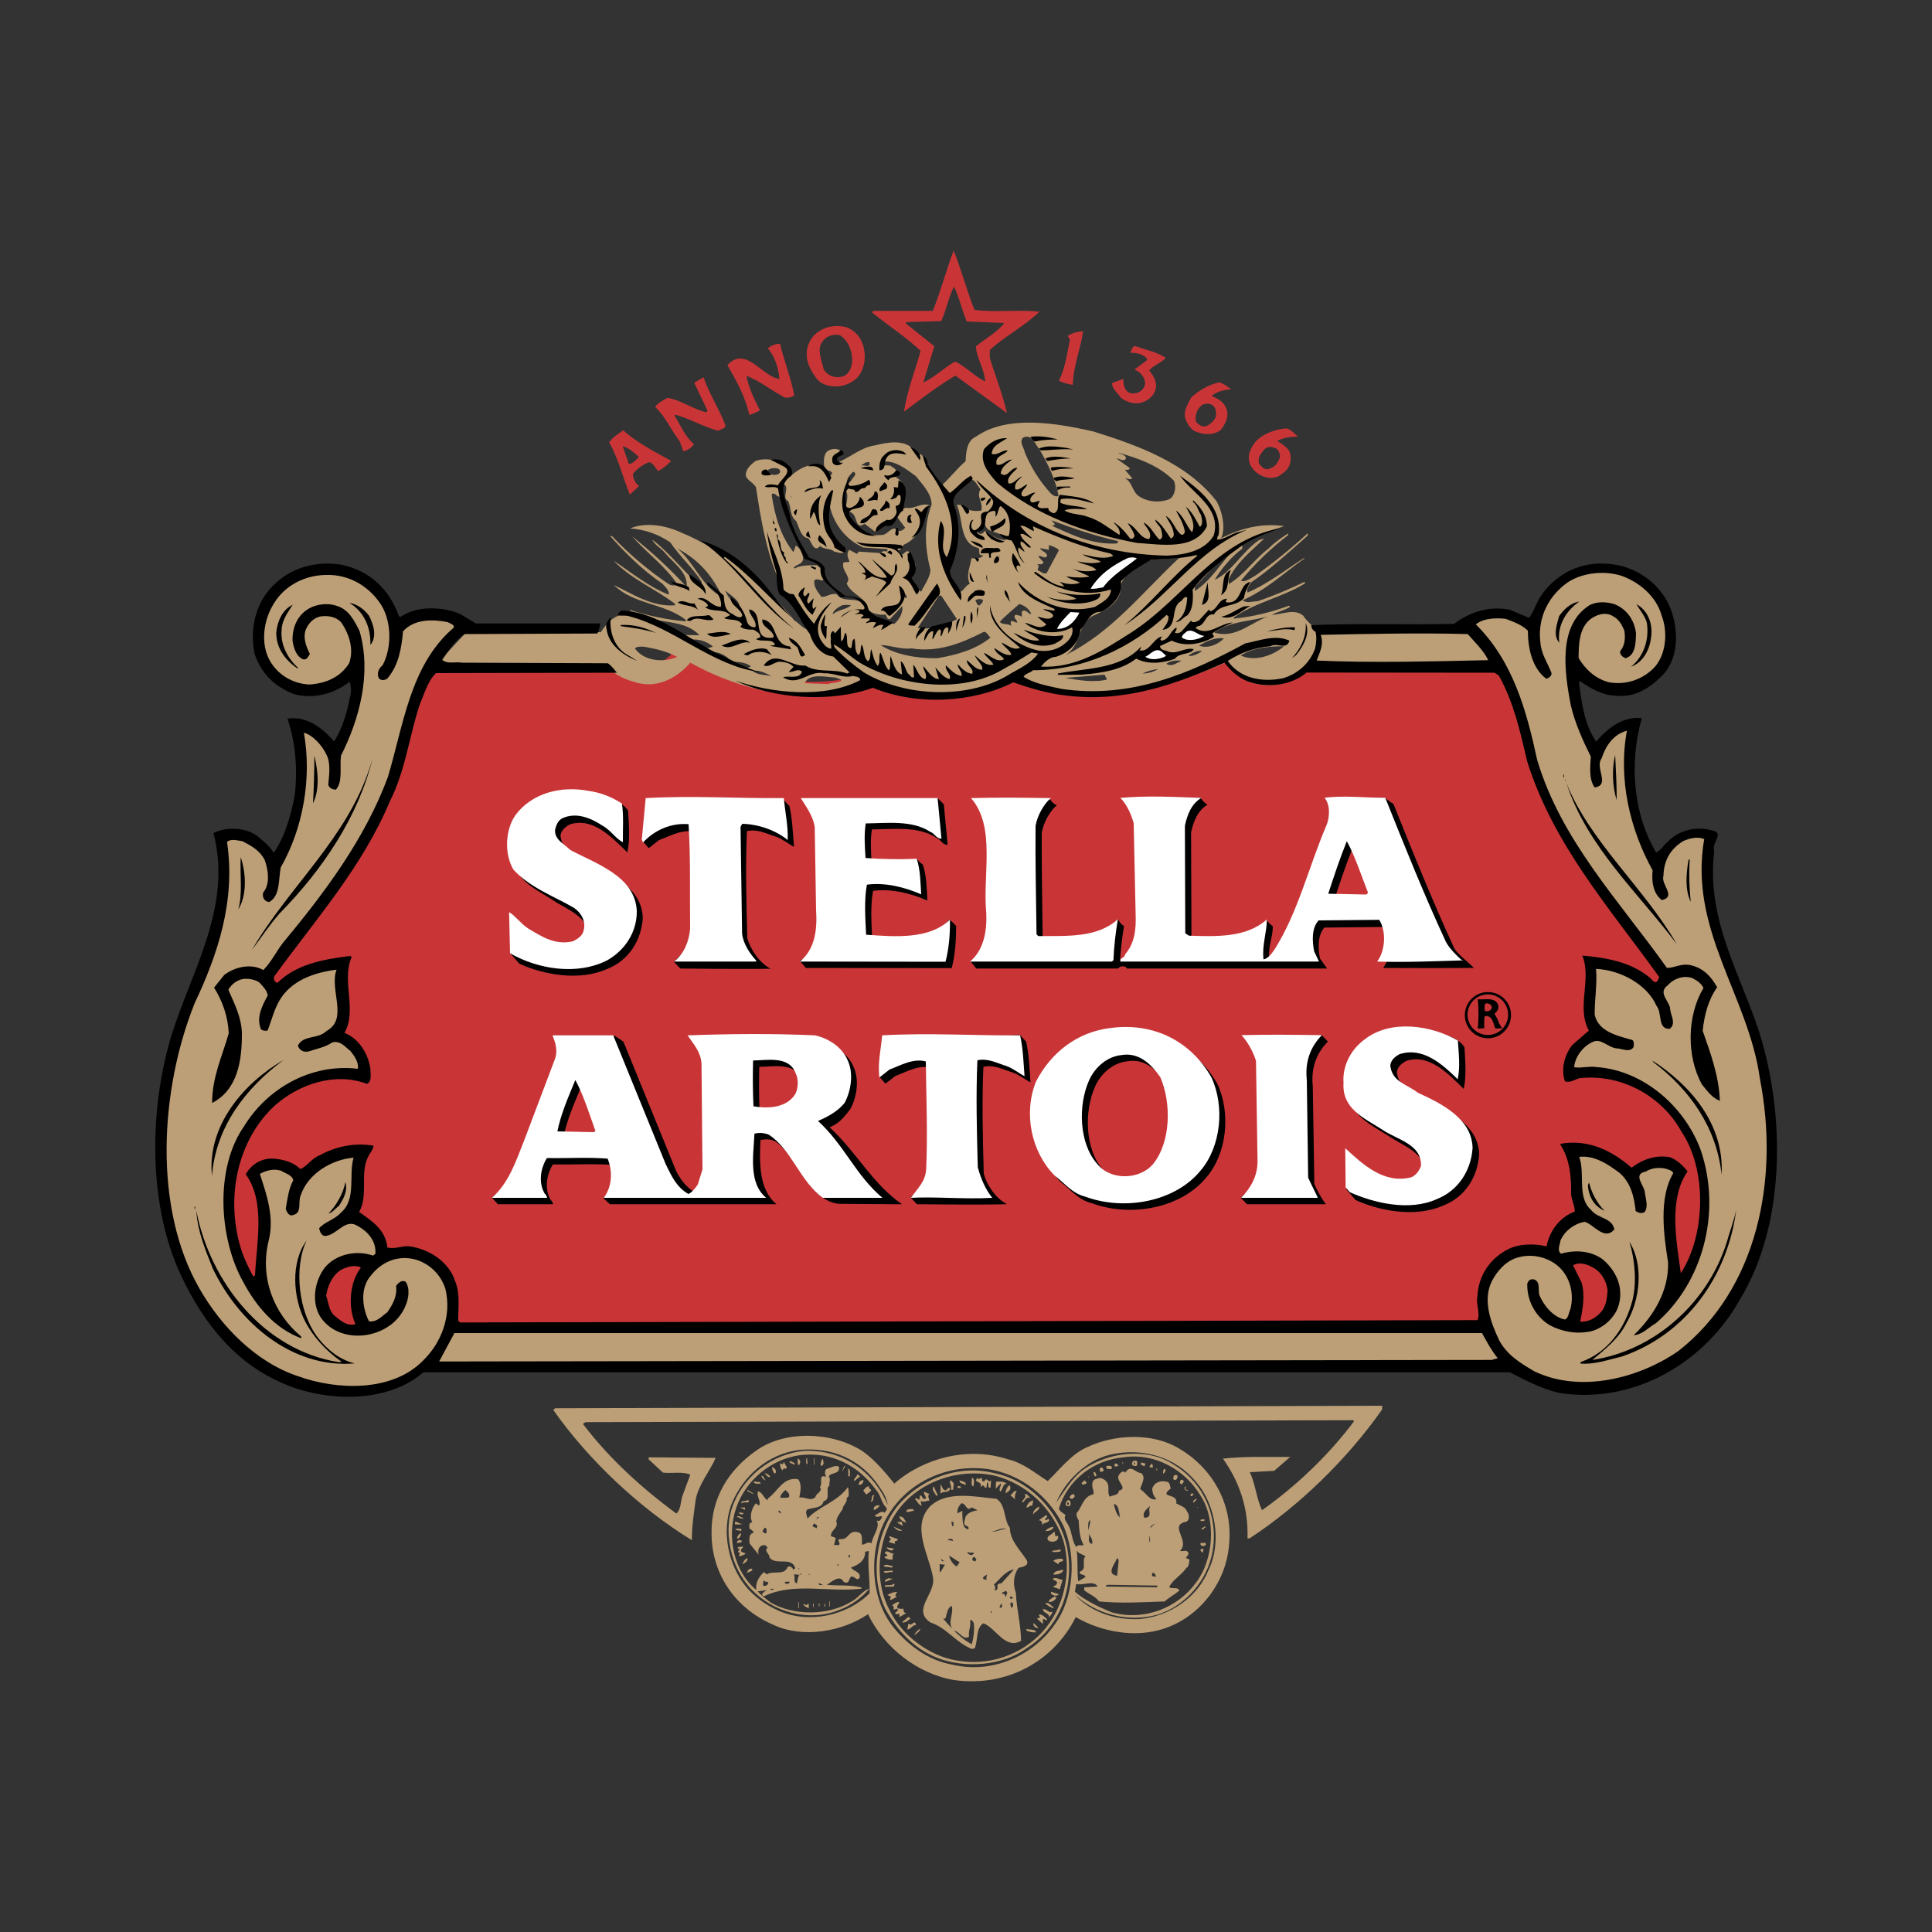
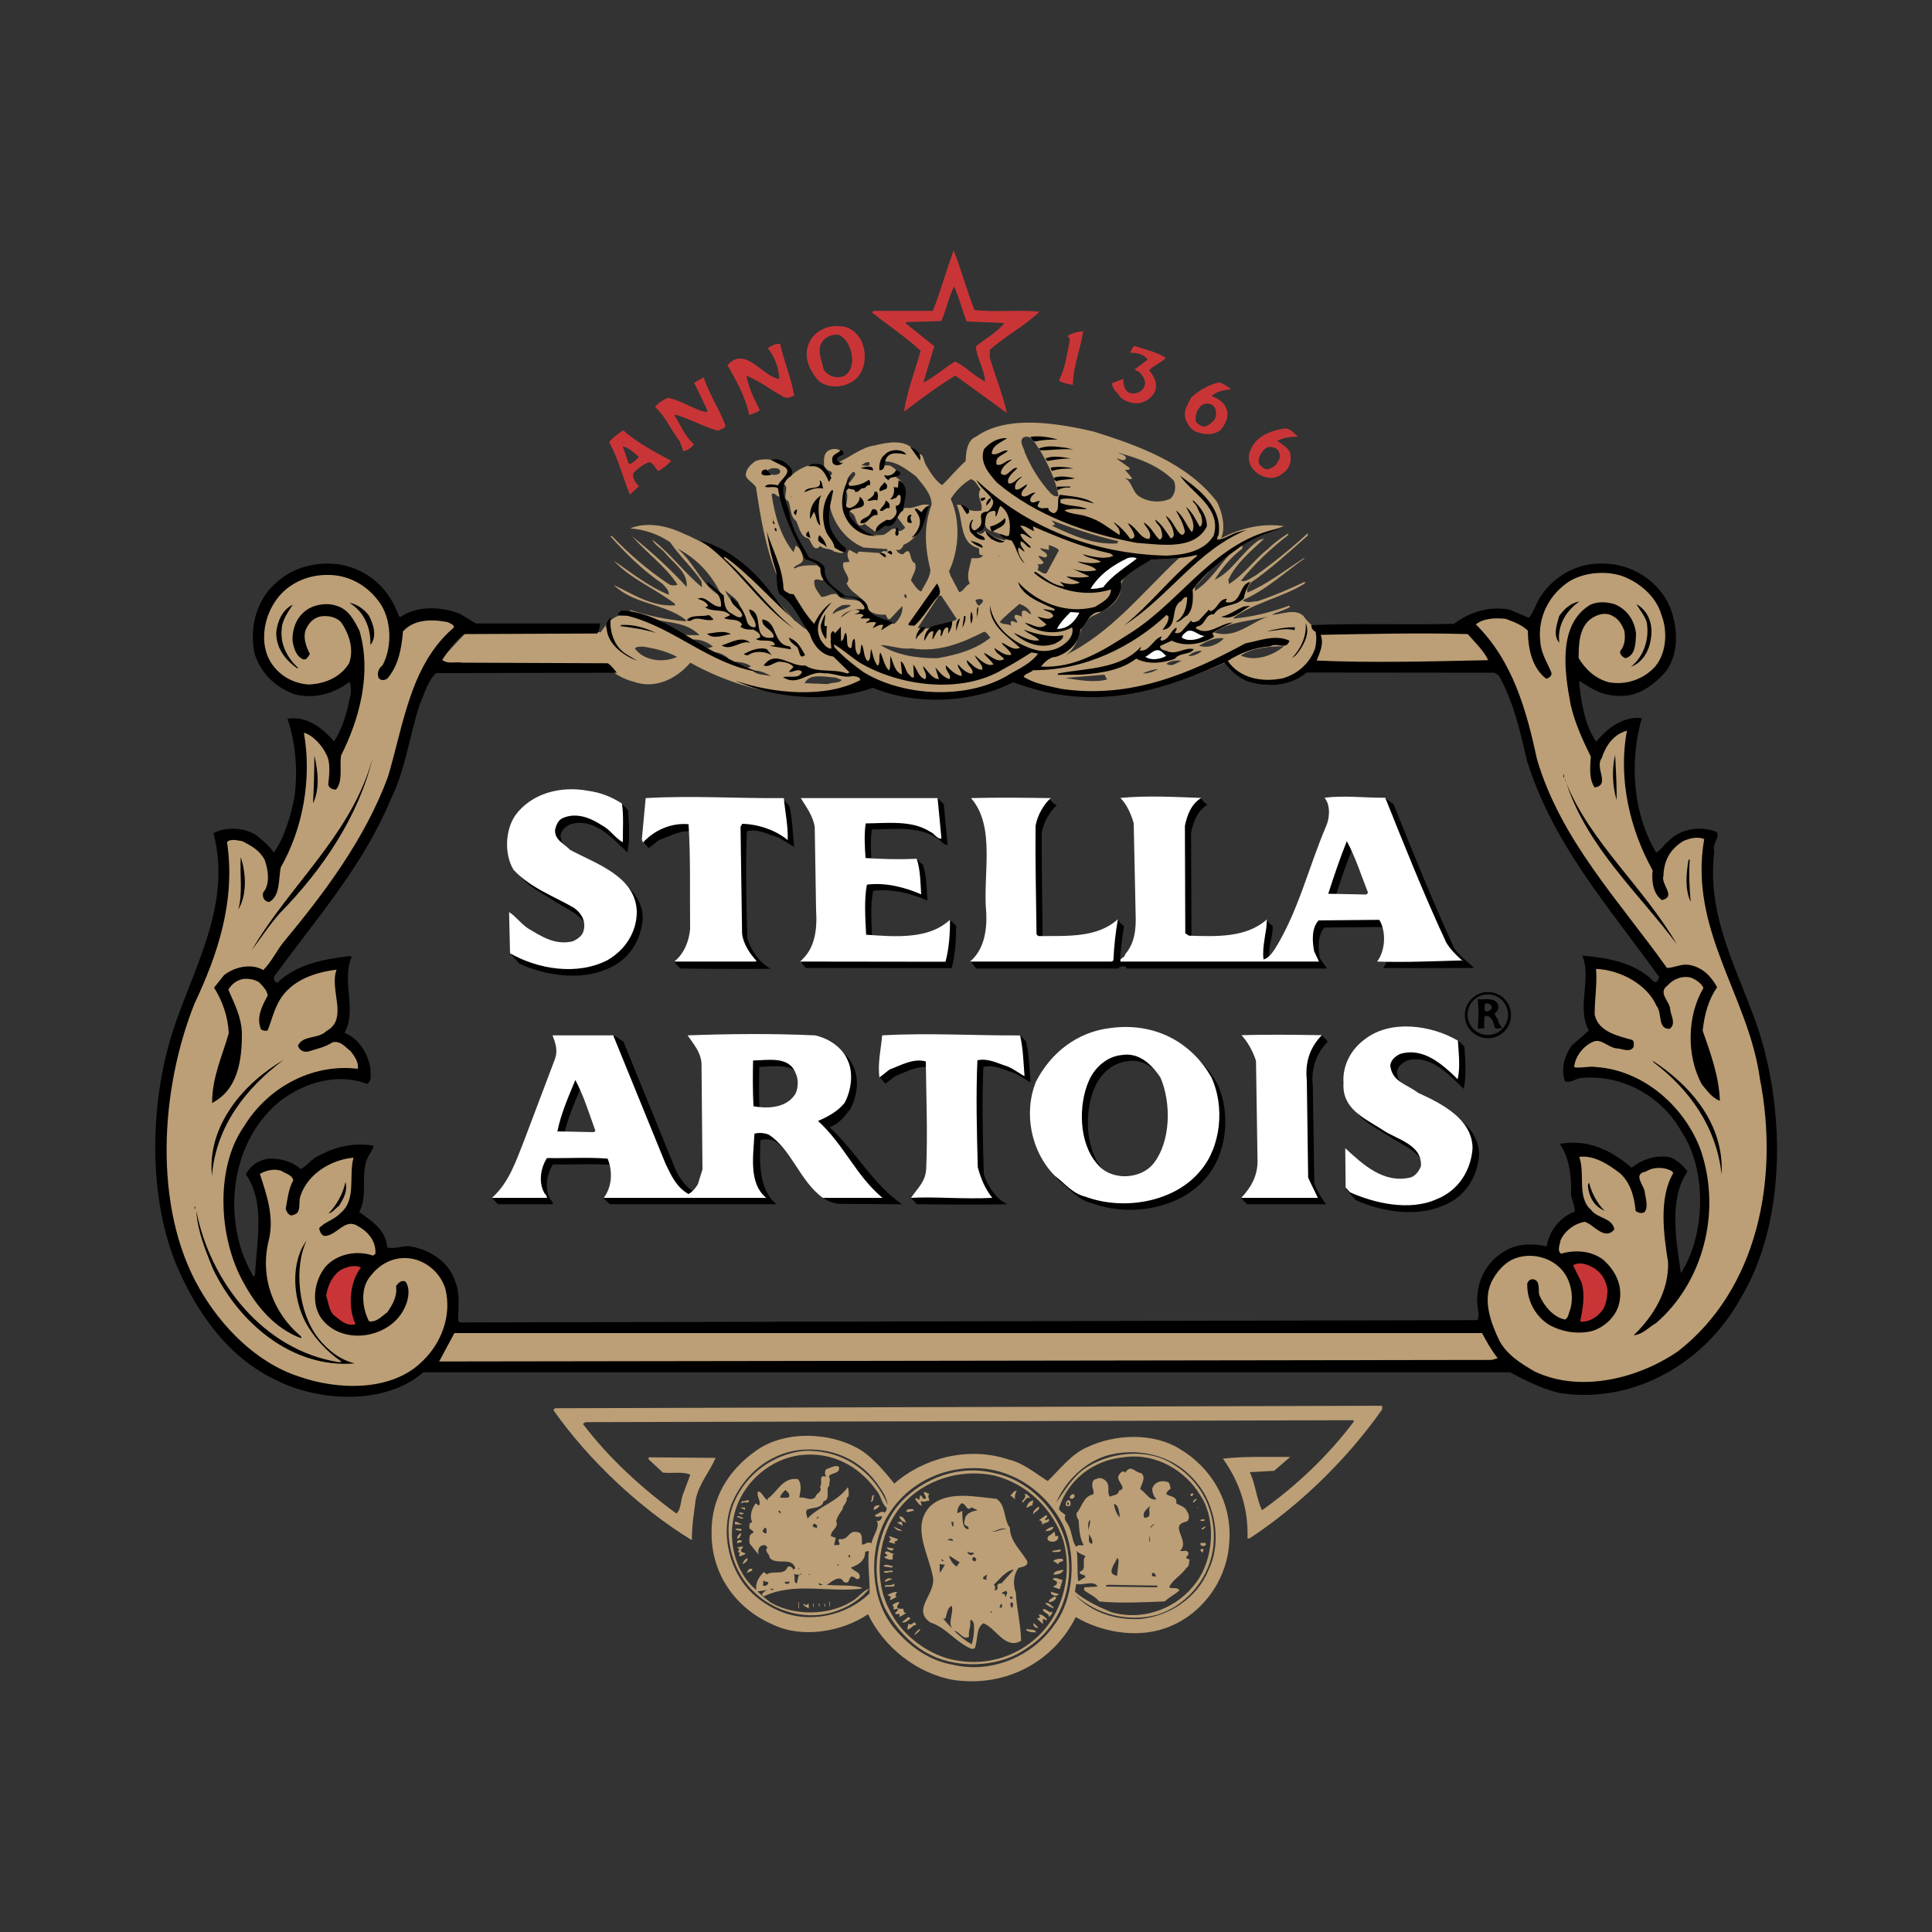
<svg xmlns="http://www.w3.org/2000/svg" version="1.1" id="katman_1" x="0px" y="0px" viewBox="0 0 1000 1000" style="enable-background:new 0 0 1000 1000;" xml:space="preserve">
  <rect x="0" y="0" width="1000" height="1000" fill="#333333" stroke="none" />
  <style type="text/css">
	.st0{fill-rule:evenodd;clip-rule:evenodd;fill:#C93537;stroke:#C93537;stroke-width:16.186;stroke-miterlimit:33.89;}
	.st1{fill-rule:evenodd;clip-rule:evenodd;fill:#BC9F76;}
	.st2{fill-rule:evenodd;clip-rule:evenodd;}
	.st3{fill-rule:evenodd;clip-rule:evenodd;fill:#C93537;}
	.st4{fill-rule:evenodd;clip-rule:evenodd;fill:#FFFFFF;}
</style>
  <g>
-     <path class="st0" d="M763.9,683.3l-526.7,1.2l-0.9-0.9c-0.1-7.1,1.1-14.2-1.7-20.6c-3.2-10.1-14-16.8-24.2-18   c-3.7,0-7.1,1.6-10.8,0.7c-1-9.2-7.8-13.5-14.6-18.4c4.9-8.7,0.1-20,4.7-28.7c0.9-1.9,2.7-3.7,2.7-5.6c-9.9-1.7-19.7,0.5-27.7,4.9   c-4.3,1.6-6.4,5.6-10.1,7.2c-3.7-3.7-9-5.2-14.2-5.4c-6.2-0.3-11.4,3.2-14.1,8.1c10.3,14.4,5.5,35.1,4.8,52.3l-0.9,0.6   c-2.2-3.9-4.1-8-5.7-12.3c-9.2-27-3-58.2,17.2-76.5c12.2-10.6,30.6-17.2,47.3-10.9c2.8-1.3,1.8-5.2,1.8-8c-1.3-8-6-15.3-13.4-18.4   c6.7-11.8-1.8-26.8,3.7-39.1l-0.6-0.6c-14.2,1.7-28,4.2-37.8,13.9c-1.5-0.3-2.2-2.1-1.6-3.4c21.9-30.1,45.7-56.8,59.9-90.8   c7.9-15.5,9.9-33.4,15.3-49.7c2.4-5.6,4.2-12.4,8.5-16.4l93.4-0.2c2.5,1.5,5.2,2.6,7.9,3.4c11.8,4.2,22.5-1.7,29.5-9.8   c27.2,16.1,63,25.3,95.3,14.3c16.5,6.6,35.8,7.9,53.3,3.6c6.6-1.4,13-3.6,19.1-6.6c9.8,4.1,20.3,6.3,31.2,7.1   c29.2,2.6,54.5-6.9,78.4-17.4c3.1,4.3,8.1,8.5,13,10c9.9,3.3,21.9,1.7,29.5-4.9l97.3,0.1l2.2,1.5c7.5,13.5,11,29.2,14.6,44.2   c13.6,43.3,42.2,75.4,68.4,111.8l-0.6,1.5c-1.5,2.8-3.1-0.3-4.3-1.2c-9.9-8.2-22.6-10.3-34.9-11.4c5,12.3-3.2,26.8,3.4,38.8   l-8.6,7.5c-4,5-6.1,12.4-3.8,18.8c2.8,0.9,4.9-1,7.4-1.6c22.2-2.7,43.2,9.8,52.9,27.6c13.4,19.9,12.5,53.5-0.3,73.3   c-2.3-16.6-6.5-38.5,3.5-52.7c-2.5-3.1-5.3-5.8-9-7.3c-7.7-1.5-14.8,1.4-20,5.4c-9.3-8.2-22-15.2-37.1-12.3c5,7.4,6,16.9,5.8,26.1   c0.3,3.1,1.9,5.9,1.9,8.9c-7.7,2.8-13.2,10-14.6,18c-6.2-1.5-14.2-1.4-19.7,1.4c-9.5,4.7-15.6,13.7-16.1,24.5   C762.9,675.3,765.4,679.6,763.9,683.3L763.9,683.3z" />
    <path class="st1" d="M674.6,318.7c-4.7-4-11.4-0.5-16.3-0.5c3.1-1.6,6.4-2.2,9.5-4.1l-0.6-0.6c-8.6,3.2-18.4,5.7-28.6,6.7v-0.6   c11-7.8,25.2-10.4,36.8-17.6l0-0.9c-8,3.8-15.9,7.2-24.5,10.1c-2.5,0-5.5,1.3-7.7-0.5c12.6-5.7,20.8-13.7,32.2-21.8h-0.6   c-9.5,6.2-19.3,13.7-29.1,17.8c-0.6-2.1,0.6-3.4,1.8-5.2c10.1-6.9,19.9-15.9,29.4-24.3l0-1.2c-8.5,7.8-17.5,15.1-26.9,21.8   c-2.5,1.3-5.2,3.7-7.7,2.8c7-8.7,15.9-17.1,24.4-23.6l0-0.9c-3.4,2.2-7.4,5-10.1,7.8c-7.3,5.6-12.5,13.4-20.5,18.4l-0.3-2.2   c4.2-9,11.9-14.9,18.6-21.4l-2.8,0.9c-8.9,6.2-14,16.5-22.9,20.5c3.6-5.9,8.8-12.1,14.3-16.1l0-2.8c6.1-4.7,14.6-6.1,21.6-8.9   c-11.7-1.7-23,1.3-32.5,6.3c2.4-5.6,0.5-13.8-2.3-19c-15.3-19.9-40.8-29.1-64-36.3c-18.5-4.2-44.4-8.8-60.6,2.7   c-4.6,1.9-5.2,7.7-5.4,12.7c-4.9,4.3-7.9,8.4-12.2,12.4c-3.1-2.1-5.6-5.8-7.8-9.5c-1.6-2.1-1.6-5.5-3.1-6.4h-0.3   c-1.5,0.6-2.2-1.5-3.4-2.4c-4.7-5.5-13.6-3.9-20-2.3c-7.4,1-12.9,6.3-19.3,8.8c-0.9-0.3-2.2-0.9-1.9-2.1c0.9-1.2,2.5-1.5,3.4-2.2   c0.3-0.9-0.3-1.5-0.9-2.2c-1.8-0.6-2.8-0.6-4.6,0c-4,1.3-3.3,6.8-3,9.9c-1.5-1.2-3.4-2.7-5.6-2.4c-4.7,0.9-9,3.2-12.3,6.6   c0-2.5-0.4-5.5-3.1-7.1c-4.3-1.8-10.2-3-14.8-1.1c-2.4,1.9-4.9,4-4.9,7.4c0.6,2.5,4,3.7,5.3,6.1c2.3,15.4,4.9,30.8,10.5,44.9   c1,3.4,0.3,7.9,2.5,10.6c6.2,4.3,10,11.9,13.4,18.1c-2.5-0.9-4.3-3.4-6.5-4.6c-15.6-19-36-36.2-58.5-45.5   c-7.7-3.6-18.2-5.7-26.5-2.2c7.7,0.6,14.5,3,20.7,7.2c4.7,7,11.5,13.1,16.2,20.2l0.3,3.1c-8.7-7-16.2-17.4-25.8-24.7   c1.3,2.8,4.3,4.3,6.2,6.4c4.7,5.8,12.4,10.4,11.6,18.1c-9-9.8-17.7-17.7-28.3-26.3c7.8,8.9,17.4,15.6,23.6,25.1   c-1.2,0.6-3.4,0.6-4.6-0.3c-10.5-7-20.8-15.8-29.2-24.7l-1.2-0.3c7.5,8.5,17.1,18,27,24.7c1.5,1.5,4,4,3.4,5.8   c-10.5-4.2-18.9-11.2-28.5-17.6c9,9.5,21.1,14.3,31.6,22.2l0.3,0.9c-12,1-22.2-6-31.8-10.5c10.3,10.1,25.7,9.3,37.1,17.9l0.3,0.9   c-10.5-0.8-20.4-3.2-29.3-5.9c1.6,2.1,5.3,2.4,6.5,3.6l-8.3-1.2c-5.9-0.2-9.9,4.4-13.2,9.3l-0.1-0.2h-69.3L225,344.8h88.9   c3.7,3.8,8.5,6.6,13.9,8c11.7,4.2,22.5-1.7,29.5-9.8c27.2,15.1,63,23.3,95.3,12.2c22.6,9,53.4,8.2,74.5-3.4   c34.6,15.1,75.1,5.4,107.1-8.8c5.9,7.7,14.3,12.5,25,11.5c10.8-0.7,21.2-7.6,24.5-17.8C687.4,328.1,678.1,324.5,674.6,318.7   L674.6,318.7z M382.6,315.1c-2.8-2.7-5.9-5.8-7.2-9.5C378.2,308.3,383.8,311.1,382.6,315.1z M350.6,283.9   c11.1,5.8,18.3,14.3,23.3,25.1C363.7,304.4,359.3,290.9,350.6,283.9z M328.6,335.6c1.2-1.3,4.9-1,7.1-0.4   c5.2,0.9,10.2,2.4,14.8,4.8C343.7,343.1,333.3,342.3,328.6,335.6z M351.3,328.6c-5.6-4-12.4-6.1-18.6-9.4c9,3.3,22.2,1.7,29.3,9.6   L351.3,328.6z M356.6,331.3c4.3-1,8.9,0.5,12.4,3.3C364.9,336.8,360,334.7,356.6,331.3z M367.4,338c3.1-1.3,7.1,0.6,9.6,2.7   C373.3,341.3,370.2,339.8,367.4,338L367.4,338z M377.3,342.8c3.7-0.6,8.6-0.1,11.4,2.1C385.1,347.1,380.7,345,377.3,342.8z    M389.7,347.3c3.4-0.6,6.8,1.2,9.6,2.7C395.8,349.1,391.9,349.5,389.7,347.3z M638,285.1c-6.1,6.5-11.3,15.5-19.5,20.8l0-2.2   C625.2,296.9,630,290.4,638,285.1z M582.8,237.3c0-2.1-3.1-2.1-4-3c9.6,2.7,20.7,6.3,28.8,14.5c1.3,3.1,0.7,7.1-1.8,9.3   c-5.2,2.5-12.6,1.7-16.9-1.7c-2.8-2.4-3.1-7.1-6.6-8.9c1.2,0,2.8,1.2,3.7,0l-3.7-4.3c0.9-0.3,1.9,0.6,2.5-0.9l-6.8-4.9   C579.1,237,581.5,239.4,582.8,237.3L582.8,237.3z M578.8,280.1l-0.6,1.2c-12.9,0.7-23.4-4.4-34-9.3c0.9,0.3,1.2-0.3,1.9-0.6   l-1.9-2.1C555.4,273.5,566.8,277.4,578.8,280.1L578.8,280.1z M529.4,226.6c4.6-2.5,6.5,3.6,8.7,6.1c4.4,7.7,8.2,15.3,9.8,23.9   c-1.2,0.9-3.1-0.3-4-1.2c-5.7-6.2-10.2-13.4-13.4-21.1C530,231.6,527.5,229.1,529.4,226.6z M520,278.4c0.6,0.3,0.9,1.5,0,1.2   c-3.7-0.6-7.1-2.4-10.2-4.8c-0.9,1.2-2.1,2.2-3.7,1l-0.6-0.6l4.3-3.7C511.3,276.4,517.2,274.5,520,278.4z M492.1,258.3   c2.4-4,6.4-8.1,10.4-10.3c2.5,0.6,3.4,3.4,5,5.2c-2.4,4,1.6,6.8,0.4,11.1c-4.3,0.6-7.7-0.2-10.5-3l-2.2,0c3.5,7.4,1.1,20,11.3,22.4   c0.9,1.2-0.6,3.7,1.9,3.7l0.6,0c-1.8,2.2-3.7,1.3-6.2,1.6c-0.6,4.3-3,8.9-0.8,13.2c-2.2,0.6-3.3,4-5.5,4.3l-4.4-8.3l-0.9-2.5   C496.3,285.1,497.4,269.7,492.1,258.3L492.1,258.3z M507,313.4c-1.5,0-1.5-1.8-2.2-2.7c0.9-0.6,2.5-0.9,3.7-0.3   C509.5,311.2,507.6,312.7,507,313.4z M486,308.3l1.2,0l8.1,12.2c-5.8,3.1-12.9,5.7-20.3,4.5L486,308.3z M457.1,238.9   c6.1-0.7,12,3.9,17,7.6c3.1,4,8.1,8.9,8.1,14.7c-4.2,11.1-3.5,21.9-0.6,33.9c-0.3,4-3,7.4-4.8,11.1c-2.2-0.9-3.7-3.7-5.3-5.8   c0.9-3.1,3.3-5.6,2.1-8.9c-3.4-0.9-1.3-9.8-6.2-4.6c-1.9,0-2.8-1.2-3.7-2.4c2.5,0.9,3.4-1.3,4-2.5c8.9-3.8,10-13,13.4-20.5   c-4.6-1.5-7.4,2.2-12.3,1.3l-1.2,0.6c-0.7-5.8,2.7-12.9-3.8-16.3c2.1-1.9-0.3-4.6-2.2-5.5C460.2,239.8,455.9,242.4,457.1,238.9   L457.1,238.9z M469.1,309.7c-0.9-0.3-1.2-1.2-0.9-2.1C469.4,307.5,469.4,309.1,469.1,309.7z M450,239.3c0.9,3.1-2.8,1.3-4.3,1.6   C446.9,240.3,448.2,238.7,450,239.3z M447.5,271.1l5.3,4c3.1-0.3,5.2-4.7,8.6-3.5c1.2-1.3,1.2-3.4,2.7-4.3l4.4,5.8   c-0.9,1.2-2.5,2.2-4,1.6c-2.5-3.4-4.9,2.2-8,2.2c-4.3,0.4-7.7-0.5-11.4-2.1c-3.1-2.4-5.6-5.5-6.6-9.2c0.3-0.9,1.9-0.9,2.5,0   C443.8,267.1,442.6,274.5,447.5,271.1z M441.4,244.3c1.2-0.3,1.6,1.2,0.9,2.1c-1.5,1.5-1.8,3.4-4,4   C438.1,247.7,439.6,246.2,441.4,244.3L441.4,244.3z M437.5,253.9c1.6,0.9,1,4.3,0.7,6.5l-0.6,0.9   C436.3,259.5,436.3,255.8,437.5,253.9z M429.5,246.3l-2.5-3.4C427.3,243.2,433.1,244.1,429.5,246.3z M397.1,243.8   c0.9-1.6,4.3-1.9,6.1-1c0.6,0.6,0.9,1.5,0.3,2.1C401.7,246.5,398,245.9,397.1,243.8z M428.5,354.1l-12-0.5c2.4-5.3,10.4-3.2,16-2.9   l3.1,1.2C434.7,353.7,430.7,353.1,428.5,354.1z M431,318c0-1.8,2.7-3.7,4.9-4.7c1.2-0.3,3.4-0.3,4.6,0   C438.1,315.5,433.8,315.5,431,318L431,318z M447,313c-3.4-4.6-10.5-0.5-13.9-5.4c-3.1-0.9-5.2,1.6-8,1.3c-1.6-2.4-4.3-5.2-3.5-8.6   c1.8-1.6,5.3,2.1,4.6-1.6c0.3-2.8-1.6-4.9-3.4-6.1c-3.7,0-8.3-0.2-11.4,1.6l-0.6-0.3c1.8-2.2,4.6-1.6,4.9-4.7   c-0.3-2.5-1.3-5.5-3.8-6.8l-1.2,3.4c-6.5-8-9.7-18.7-11.3-29.8c1.5-1.9,2.8,1.8,4.3,0.9c0.3-2.2,0.3-4.9,2.1-6.2   c3.1,1.5-1.5,7.4,2.2,8.6c1.6,3.7,0.7,7.7,4.1,10.4c1.6,3.1,2.2,8.3,6.2,8.9c1.5,0.9,2.8,8,6.2,4c2.2,2.1,5.2,0.9,7.4,3   c1.9,0,3.4,1.5,4.9,0c-1.3-3.1-4.7-4.6-5.9-7.7c-2.8-5.2-4.7-12.6-1.7-17.5c1.6,9.8,8.2,19,17.8,23l12.3,0.8l0,1.2   c-1.2,0-2.8-0.6-3.1,0.9l-11.7-0.8l-0.9,1.2l-4-2.1c-1.8,2.2-0.6,4,0.1,6.2l-3.1,0.3c-1.5,4.3,4.7,7.7,1.6,10.8   c2.5,6.1,10.2,7,11.2,13.8c2.5,2.1,5.6,2.7,9,2.4c0.6,0.9,0.6,2.5,2.2,2.4l6.4-6.8c0.6,3.1-1.5,7.1-4.2,9.3   C456.9,321.5,448.6,319.7,447,313L447,313z M485.1,340.7c-10.5,0.1-21.3-1.7-29.3-6.8c5.2,0,10.2,2.4,16,1.7   c14.2,2.3,26.5-3,37.5-8.6c1.5,0,2.2,2.1,3.4,3C505.1,336.2,495.2,339,485.1,340.7z M516.7,287.4l1.2,0.3l-0.9,0   C517,287.7,517,287.4,516.7,287.4L516.7,287.4z M528.9,316.6l0,2.8c-0.6-0.9-2.2-0.9-3.1-1.2c-2.1,1.2,1,2.8,0.7,4   c-1.2,0.3-2.2-1.5-3.4-0.3l0.3,2.1c-1.5-1.5-4.3-0.3-5.9-2.1c2.7-3.1,7-6.5,10.1-9.3c2.8,0.9,5,2.4,6.2,5.2   C532.3,318.1,530.8,314.7,528.9,316.6L528.9,316.6z M541.7,296.7c-2.1,0.6-3.1-1.2-4.6-1.5c0-1.2,1.2-2.5-0.3-3.1   c0.9-0.3,2.5,0.6,3.4-1l-2.8-3.1c1.5-0.9,3.4,1.8,4.6-0.3c-0.3-2.2-2.8-2.1-3.7-4l4.6,0.9l0-2.5c1.8,0.6,4.3,1.5,5.2,2.7   L541.7,296.7L541.7,296.7z M551.4,350.9l20.3-1.7l1.3,2.5C566.2,353.5,558.2,352,551.4,350.9L551.4,350.9z M591.4,348.6   c2.4-1.2,5.8-2.2,8-2.2C597,347.7,594.5,348.6,591.4,348.6z M551.3,339.2c8.3-4.7,6-15.8,14.3-20.4c6.1-2.8,12.9-5.7,14.4-13.1   c-0.4-8.6,8.2-10.9,13.4-15.8l16.9-1.1C590.8,307.1,575.2,327.5,551.3,339.2L551.3,339.2z M603.7,343.6c1.8-1.6,4.9-1.9,8-1.6   C608.9,343,606.8,345.4,603.7,343.6z M615.1,339.5c1.5-1.6,5.2-3.1,7.1-2.5C620,338.5,617.5,339.8,615.1,339.5z M620.6,334.2   c3.7-2.2,8-4.4,12.9-3.8C631,333.2,625.5,336,620.6,334.2z M628.5,327.4c8.3-6.2,20-5.7,29.8-8.9   C648.2,321.1,640.2,331,628.5,327.4z M642.2,339.3c6.1-4.1,15-4.8,22.4-4.8C658.8,339.4,649.6,342.6,642.2,339.3L642.2,339.3z" />
    <path class="st2" d="M781.5,710.3H219.1c-19.6,17.1-53.8,15.2-75.7,4.3c-24.7-11.5-40.9-34.1-51.6-58.7   c-15.1-35.6-14.3-82.7-3.2-119.5c10.5-34,31.8-67.1,21.9-105.2c6.7-3.5,16.9-2.9,22.8,1.6c2.8,2.5,6.2,4.9,8.4,8.6   c5.8-8.4,8.8-19.2,10.8-29.4c1.7-13.6,0.4-28-3.7-40c9.8-1.6,18.2,4.8,24.1,11.8c4.2-6.5,6.6-14.6,8.1-22.3   c0.9-2.5,0.9-6.5-0.1-8.6c-8,6.2-18.4,9.1-28.6,6.4c-10.2-3.9-17-10.6-20.5-20.8c-2.9-13.8,1-28.3,11.4-37.1   c8.6-7.8,20.5-11,32.9-9.2c15.1,2.9,25.4,12.7,30.4,26.8l0.9,0.3c8.3-5.9,21.5-5.4,30.8-1.5l8.1,4.9l64.4,0   c-0.3,1.6-0.6,3.7-1.5,5.2l-68.7,0.3c-4.6,2.8-8.2,8.4-11.6,13.3c2.5,2.4,6.8,0.9,10.5,1.5l75.2,0.3c2.2,1.5,3.4,3.4,4.7,4.9   l-93.6,0.2c-4.3,4-6.1,10.8-8.5,16.4c-5.4,16.4-7.4,34.2-15.3,49.7c-14.2,34-38,60.7-59.9,90.8c-0.6,1.2,0,3.1,1.6,3.4   c9.8-9.6,23.6-12.2,37.8-13.9l0.6,0.6c-5.4,12.4,3,27.4-3.7,39.2c7.4,3,12.1,10.4,13.4,18.4c0,2.8,1,6.8-1.8,8   c-16.7-6.3-35.1,0.3-47.3,10.9c-20.2,18.3-26.4,49.5-17.2,76.5c1.6,4.3,3.5,8.3,5.7,12.3l0.9-0.6c0.8-17.3,5.5-37.9-4.8-52.3   c2.7-4.9,7.9-8.4,14.1-8.1c5.2,0.3,10.5,1.8,14.2,5.4c3.7-1.6,5.8-5.6,10.1-7.2c8-4.4,17.8-6.6,27.7-4.9c0,1.9-1.8,3.7-2.7,5.6   c-4.5,8.7,0.2,20-4.7,28.7c6.8,4.9,13.6,9.1,14.6,18.4c3.7,0.9,7.1-0.7,10.8-0.7c10.2,1.2,21,7.8,24.2,18   c2.8,6.4,1.6,13.5,1.7,20.6l0.9,0.9l526.7-1.2c1.5-3.7-1-8-0.1-12.3c0.5-10.8,6.6-19.8,16.1-24.5c5.5-2.8,13.5-2.9,19.7-1.4   c1.5-8,6.9-15.2,14.6-18c0-3.1-1.6-5.8-1.9-8.9c0.2-9.2-0.8-18.8-5.8-26.1c15-2.9,27.7,4.1,37.1,12.3c5.2-4,12.3-6.9,20-5.4   c3.7,1.5,6.5,4.2,9,7.3c-10,14.3-5.8,36.1-3.5,52.7c12.8-19.8,13.7-53.4,0.3-73.3c-9.7-17.8-30.7-30.2-52.9-27.6   c-2.4,0.7-4.6,2.5-7.4,1.6c-2.2-6.4-0.1-13.9,3.8-18.8l8.6-7.5c-6.6-11.9,1.6-26.5-3.4-38.8c12.3,1.1,25,3.2,34.9,11.4   c1.2,0.9,2.8,4,4.3,1.2l0.6-1.5c-26.2-36.4-54.8-68.5-68.4-111.8c-3.5-15.1-7-30.7-14.6-44.2l-2.2-1.5l-97.3-0.1   c-7.7,6.5-19.6,8.2-29.5,4.9c-5-1.5-9.9-5.8-13-10c-24.9,11-51.2,20.8-82.1,17c-9.6-1.1-18.5-3.8-27.2-6.8   c-21.5,10.7-50.1,12.1-72.7,2.8c-22.1,7.9-51.4,5.7-71.2-3.7c19.2,6.6,46.3,9.4,64.7-0.3c-0.3-1.9-2.5-1.8-4-2.1   c-4.9,1.3-9.6-1.7-14.8-1.4c-7.7-1.8-13.5,7.2-21.2,2c3.7-0.9,8.3,1.2,9.8-2.8c-2.2-2.1-4.6,0.6-6.8,0l2.4-2.5   c-1.6-2.1-5-2.7-7.7-2.7c-2.8,0.6-5.2,3.1-7.7,1.9c6.1-8.4,13.6,0.8,21.6,0.1c6.2,4,14.5,1.4,21.6,4.1l1.2-0.6l-8.4-8.2   c-6.2-0.6-10.5-6.1-12.1-11.6c-5.3-7-7.8-15.6-15.6-20.5c-1.9-3.1-1.3-8.3-1.9-12c-2.2-6.7-3.8-13.6-4.8-20.6   c2.9,9.5,8.2,18.7,8.6,29.2c0,1.8,1.9,2.1,3.1,3l2.2,0.3c3.1,5.2,6.6,11,10.6,15.3c2.1-4.3,5.2-8.7,9.1-11.2   c-4.3,5-9.8,11.8-5.7,19.5c1.5,2.1,2.5,4,5.3,4.6c0.6-1.2-0.6-3.4,0-4.9c-0.3-1.8-0.3-3.7,1.2-4.3l0.9,1.2l3-3.4l0.1,7.4   c1.8-0.3,1.2-3.1,2.4-4.3c1.6,2.1-0.5,7.7,2.8,8c0.9-1.5,0-4,1.8-4.9c0.7,2.8-0.2,6.2,1.9,8.3c1.8-0.6,0.9-3.7,1.8-5.3   c1.6,2.5,0.7,6.5,3.2,8.6c1.8-0.9,0.9-4.3,1.8-6.2c0.6,2.2,1.3,6.1,3.2,8.6c1.8-1.3,0.3-4.9,1.5-6.8c1.3,2.2,1.9,6.8,4.4,9.2   c1.2-1.8,0.3-4.9,0.9-7.4c1.3,3.4,2.2,8.3,5.9,9.5l-0.7-6.8c1.8,0.6,2.5,4.6,3.8,6.4c1.2,0.6,1.5,2.5,3.1,1.8l-0.4-6.5   c2.2,2.4,2.5,6.4,6.2,7.6c1.5-2.5-1.3-4.9-1-6.8c2.2,2.4,4.7,6.7,8.1,6.7l-1.9-6.1c2.2,2.4,4,5.2,7.4,6.1c1.2-2.5-2.5-4.3-1.9-7.1   c2.5,2.4,4.7,4.9,8.1,5.5c0.6-2.2-2.2-4-1.9-6.1c1.6,1.8,4.4,4.9,7.4,4.9c1.2-2.5-2.8-4-2.8-7c2.2,1.5,4.7,5.2,8,4.9   c0.6-2.5-3.1-4.9-3.8-7.4c2.8,2.4,5.9,5.8,9.6,4.8c-1.3-2.5-3.7-3.7-5-6.1c2.8,0.9,6.8,5.5,10.5,3.3c-1.3-2.2-4.4-2.7-5-5.8   c2.8,1.8,5.3,4,8.7,3.6c0-2.1-4.3-4.6-5-6.4c3.1,1.2,5.9,4.3,9.6,2.7c-6.5-5.8-16.1-11.9-15.6-22c1.9,12.3,14,21.1,25.4,23.5   c5.3,0.6,9.9-0.7,13.5-3.8c2.5-1.9,4.6-5,3.6-8.3c-7,4.1-18.1,3.2-24.4-2.3c3.4,0.3,7.7,4.2,11.1,0.8l-4.7-4   c2.5,0.3,6.5,2.4,8.3-0.4c-1-2.5-3.7-2.1-5.3-3.6l5.9,0.9l0-0.9c-7.1-3.3-16.7-6.6-18.9-14c9.3,10.4,24.8,17,39.9,12.9   c3.4-2.2,8.3-4.4,8.2-9c-13.8,4.4-29.6,0.2-39.8-8.6l0.6-0.6c4.6,2.7,9,7.3,15.2,7.6l-2.5-2.4c3.1,1.2,7.1,1.8,10.5,0.5   c-2.2-1.2-5.3-1.8-7.1-3.3c3.4,0.6,8,0.9,11.7,0.2v-0.3l-8.7-3.9c3.7,1.5,8.6,1.8,12.6,0.8c-2.2-2.7-6.8-2.7-9.9-4.5   c3.7,0.6,8.3,1.5,12.3,0.2c-2.8-1.8-6.8-1.8-9.6-3.9c4.3,0.9,10.8,3,16,0.8l-1.5-1.2c-13.9-3-27.2-8.4-40.2-14.1l0.6,2.5   c-2.5-0.9-5-3.3-7.1-2.7c1.9,2.5,3.7,4.3,6.2,6.4c-2.2,0-4-3-6.2-2.1c1,3.1,3.4,4.3,5.3,6.4v0.6c-1.9,0-2.8-2.7-5-3.3   c-0.9,2.5,1.6,3.7,1.9,5.5l-3.1-2.4c-0.9,3.1,1.6,6.1,3.2,8.3c-3.7-2.7-4.1-8.3-6.9-11.9c-2.5-0.3-4.6-1.2-6.2-3.3   c1.8,0,3.4,1.5,4.9,0.9c1.2-5.2,0.5-12.3-4.4-15.4c-1.2,1.5-1.2,4-2.4,5.6c-0.3-0.9,0.3-2.5-0.6-3.1c-8.6,0.4-1.1,10.2-9.2,10.8   c0,2.2,4.3,1.5,4.1,4.3c-3.4,0-5.3-1.8-7.4-4.2c-0.9-1.8-0.7-4.9,0.9-6.2h0.6c-0.9,0.9-1.5,3.4-0.6,4.6c1.2,1.8,2.5,0,3.4-0.6   c3.7-3.7-2.2-7.7,4.8-8.4c1.5-1.6,2.7-2.8,2.7-5.3c-2.2-4.3-6.5-6.4-8.7-11c26.1,24.7,60.7,38.3,98.3,39.2   c9.5-0.4,19.7-2.3,24.5-10.4c4.2-14.2-10.7-21.5-17.5-31c9.9,7,22.3,16.4,20,30.9c-0.9,0.6-0.3,1.5-0.9,2.2c4,0,7.1-2.8,10.8-3.8   l4.9-1.3c-25.8,10.4-40.3,34.5-63.6,49.5c13.5-10.9,24.4-25.2,37.9-36.1l-0.6-0.3c-7.4,1.9-16,2-23.4,2.4   c-5.5,3.4-11.3,6.3-15.6,11.2c1,7.4-4.5,13-10.3,15.8c-5.9-0.3-7.6,6.2-10.7,9.3c-0.9,7.1-6.4,12.1-12.8,14c-3.1,0-6.1,3.1-7.6,5   c17.9,1.1,32.6-8.6,46.7-17.6c26.9-17.2,43.9-48.1,77.4-54c-7,2.5-15.6,5.4-22.4,10.7c-8.9,6.5-16.8,12.5-23.2,21.1   c0.3,4.6,0.4,9.9-2.7,13.3c-2.2,0.9-3.7,3.7-6.1,3.4c4.3-2.5,5.8-7.4,6-12.7c-1.5-0.6-2.2,0.9-3.1,1.9c-6.1,3.1-1.1,13.9-9.7,14.9   c1.2-1.9,3.6-4.3,3-7.1l-0.9-0.6c-17.7,16.5-42.3,28.7-69.1,28.6c-1.5,1.5-4,1.6-4.9,3.4c5.6,3.6,13,4.8,19.8,6.3   c36.1,5.2,66.8-8.3,95-23.6c7.1-1.3,15.4-4.8,22.8-1.4c-1.5,5.2-6.5,0.7-9.8,2.9c-7.9,0.6-15.5,3.3-22.1,7.6   c6.2,8.9,17.4,11.2,28.4,9c7.7-2.2,14.1-7.8,16.8-15.5c0.6-2.8,0.9-5.9,0.2-8.6c-1.3-0.6-2.2-1.9-2.2-3.4   c23.4-1.1,49.6-0.1,73.9-0.7c8.3-6.2,18.4-9.4,28.9-7.3l9.9,4.2c2.7-3.4,3.9-8.4,6.7-12.1c7-9.9,18.6-16.5,31.9-16   c14.5,0.2,27.2,8.4,33.4,20.4c5.3,11,6.4,27.3-2.5,37c-6.4,6.5-14.1,12.1-24.5,11c-7.1-0.2-13.3-3.9-18.5-7.5l-0.6,0.6   c1.3,11.1,3,22.2,8.9,30.7c5.5-6.8,14.1-13.4,23.6-12.2c-6.6,23.2-4.5,49.6,7.4,69.5c2.5-0.9,4-4,6.1-5.6   c5.8-5.9,14.4-8.1,22.7-5.8c7.1,1.2-0.5,6.5,1.3,10.8c-4.3,35.1,13.5,63.6,23.3,93.7c13.6,43.3,13.5,99.7-9.9,138.1   c-17.6,31.9-54,54.7-93.5,48.6C797.6,718.8,789.2,714.2,781.5,710.3L781.5,710.3z" />
    <path class="st1" d="M776.1,694c-4.4-9.2-8.8-20.9-4-30.7c2.7-5.3,7-10.2,12.5-12.1c8-2.8,17.2-0.5,22.8,5   c5.3,5.2,7.5,13.8,5.4,21.5c-0.9,1.9-0.9,4.3-2.7,5.3c-6.2-1.2-11.1-7.3-13.4-12.8c-0.6-2.8,0.6-7.1-2.8-8   c-1.9-0.3-2.8,0.6-3.4,2.2c-0.2,9.2,4.5,17.2,11.6,21.5c6.2,3.3,13.6,4.8,21.3,3.2c6.5-1.6,13.2-7.5,14.7-14.6   c2.1-9-2-16.9-8.2-22.4c-5.9-4.6-14.2-5.4-21.9-3.2c-2.2-1.5-0.6-4.6-0.3-6.8c2.1-4.9,7-8.7,12.5-9.7c4.6,1.2,10.3,10.1,15.4,3.9   c-1.3-6.2-8.7-5.5-12.1-10.1c-7.4-6.4-2.9-18.8-6.1-27.4c7.7-1,15.1,3.9,21,8.4c5.6,4.9,7.5,12.3,8.2,19.6c1.2,0.9,3.1,1.5,4.6,0.6   c2.1-2.8,0.6-6.8,0.2-9.9c0-3.7-6.8-9.8,0.5-11.1c3.7-2.5,9.8-2.5,13.6-0.1l0.6,0.9c-7.6,12.7-5,31.8-2.7,46.2   c0.4,14.8-7.5,27.8-17.8,37.7c4.6-0.3,7.7-4.1,11.6-6.3c23.8-20.5,34-56.6,23.3-88.9c-7.9-22.4-29.3-41.9-54.3-43.6   c-3.7-0.6-7.7,0.7-11.4,0.1c0.3-5.2,4.5-10.8,9.4-13c4.6-2.5,8.3,3.3,13.3,3.3c2.5,0.3,6.2,2.1,8-0.7c0.3-1.2,0.3-3.1-0.6-3.7   c-7.4-2.1-17.6-4.2-19.5-13.1c-0.1-7.7,1.4-16,0.7-23.7c12.6,0.5,26.5,8.1,31.3,19.1c3.1,3.7,0.4,12.3,6.9,11.9   c3.4-2.8,0.5-6.8,0.2-9.9c0-4.3-6.8-8.6-1.3-12.6c3-3.4,8-5.3,12.6-3.8c2.5,1.2,5,3,5.9,5.2c-8.5,14.2-8.9,35.2-0.8,49.9   c3.1,3.7,5,6.7,9.3,8.5c-0.4-12.6-4.8-24.6-8.9-36.3c0.9-8.3,2.9-16,7.5-22.5c-3.4-6.1-7.8-10.4-14.6-11.6   c-4.3-0.6-7.7,1.6-11.4,1.6c-24.6-34.6-54.8-66-67.2-107.8c-5.5-25.5-12.5-51-31.7-70c3.7-3.1,9.8-3.5,15.4-2.9   c4,1.5,8.3,3,11.5,6.1c0.1,9.6,2.3,19.4,9.5,24.9c1.5-0.3,3.1-1.6,2.7-3.1c-1.9-4.9-5.3-9.8-5.7-15.7c-1.7-13.5,5-25,14.8-31.5   c7.7-4.7,18.4-5.7,27.1-3c9.3,3.3,18,10.6,20.8,20.4c3.2,8.3,2.6,19.4-3.2,26.5c-6.1,6.8-15.3,9.9-24.2,8.2   c-6.8-1.8-12.1-6.7-15.5-12.5c0-6.8,0.2-15.1,5.7-19.8c3.1-2.5,8-4.4,12-1.9c3.1,1.5,4.7,4.6,5.9,7.3c0.7,3.7,0.4,8-2.1,10.8   c-0.3,1.9,1.3,3.1,2.8,3.7c5.2-1.6,5.2-7.7,5.4-12.7c-0.7-7.1-5-12.9-11.2-15.3c-4-1.2-8.6-1.5-12.6,0.4   c-16.9,10.3-13.2,34.9-10,51.8c2.2,9.5,6.3,18.4,10.4,26.7c-0.3,5.2-1.1,11.7,2,16c8.3-1.3-0.1-10.2,3.6-15.1   c2.1-6.5,6.1-12.4,13.1-14.3c-4.7,25.3,1.7,51.4,13.3,72.3c-0.6,5.2,0.1,12,4.8,15.4c7.7-1.9-0.7-8,0.8-12.6   c0.2-8,3.6-13.9,10.3-18c3.1-1.3,7.1-2.5,10.8-1c-8.2,46.9,22.9,81.1,28.8,123.9c10.3,52.6-1.5,109.3-42.2,141.1   c-20.2,14-50.6,22-74.5,10.5C787,705.6,780.2,701.4,776.1,694z M103.2,666.9c-24.1-42-20.3-103-2.5-147.5   c11.8-25,21.4-52.9,16.8-83.6c2.1-1.9,5.5-0.7,8-0.4c4.6,2.4,9,4.8,11.5,9.7c1.9,5.2,2.9,12.6-0.8,16.9c-0.6,2.5,0.7,4.6,3.1,4.9   c5.8-3.1,4.8-11.7,6-17.9c11.5-20.1,16.2-46,12-69.7c4.3,0.9,9.6,6.7,11.5,11c2.5,4.3,1.6,10.8,1.1,15.7c0.3,1.9,2.2,2.7,4,2.7   c3.7-4.3,1.8-11.7,2.6-17.6c9.4-18.6,16-42.3,9.6-64.5c-2.8-5.5-5.6-11.3-12.1-13.1c-4.3-1.5-9.9-0.8-13.8,1.3   c-6.1,3.4-8.9,9.6-8.8,16.7c0.6,4,1.9,8.3,5.6,9.8c1.9,0.3,2.5-1.5,3.4-2.8c-1.9-3.7-3.8-8.6-2-12.9c1.5-3.1,3.6-5.6,7.3-6.5   c4-0.7,8.6,0.2,11.1,3.3c3.7,5.5,6.6,13.5,3.9,20.9c-4.6,7.4-12.5,10.6-20.8,11c-8.3-0.5-15.8-4.8-20.1-12.1   c-5.3-9.2-3.3-21.8,2.2-30.2c5.5-9,15.9-14.3,26.7-14.4c11.4-0.4,21.3,5.3,27.5,13.9c6.5,8.6,7,23.3,1.8,32.9   c-1.8,1.2-3.3,4.3-1.8,6.8c1.2,1.2,3.1,0.9,4.3,0c5.8-6.8,7.3-15.5,8.1-24.4c5.8-6.5,15.4-6.3,23.1-4.8c1.6,0.9,4.9,1.8,2.2,3.7   c-21.7,19.3-25.1,49.8-33.2,76.7c-12,32.1-32.7,59.7-54.4,85.8c-3.3,4.3-5.8,9.6-10,13.9c-6.2-3.6-14.8-1.7-20.3,2.6l-5.2,6.5   c4.4,7,7.2,15,7.6,23.6c-3.3,11.7-8.7,22.9-8.6,36.1c13.2-6.9,15.5-21.7,15.4-36.5c-0.4-8.3-3.8-14.7-7-22.1c1.6-2.9,4.4-5,7.7-5.6   c2.8-0.3,6.2,0.3,8.3,1.8c2.2,2.4,3.7,3.7,4.4,6.7c-3,5.6-6.1,11.4-3.5,17.6c1,0.7,2.2,0.9,3.4,0.6c2.1-5.2,3.3-10.8,6.3-15.8   c6.1-10.2,18-14.3,29.4-15.7c-3.9,10.5,6.4,25.5-5.3,31.8c-4.3,4.3-12,1.9-14.7,7.5c0.6,2.2,2.8,3.7,5.6,3c4-1.3,8.6-2.2,12.3-4.7   c4.3-1,6.8,2.7,9.3,4.5c1.9,2.4,4.4,5.8,3.8,9.2c-24.4-2.9-47,10.3-58.9,29.8c-15.2,21.7-13,58-0.5,80.4   c6.9,12.9,16.5,24.2,30.1,29.3l0-0.9c-14.6-12.2-21.5-30.9-16.8-49.8c3-12-1.1-23.7-4.6-34.4c3.4-1.9,7.4-2.8,11.1-1.6   c2.2,1.5,5.6,2.1,6.2,4.9c-2.4,4.3-3,9.6-3.9,14.8c0.6,1.9,1.9,4.3,4.3,3c4-1,2.1-6.5,3.3-9.6c3.6-11.4,15.9-18.9,27.5-19.9   c-2.7,9.3,1.7,21.8-6.8,28.7c-3,3.4-8,4.4-11,7.8c0.3,1.8,1.3,4.3,3.4,4c6.1-0.7,10.1-9.3,16.6-5.1c5,2.7,9.6,7.6,9.1,14.4   l-1.2,0.9c-8.6-3-19.1-0.8-24.9,6.1c-5.5,7.1-7.2,18.2-2.2,25.9c5.3,7.7,14.9,10.6,24.1,9c8.9-1.6,16.3-6.9,19.6-14.6   c1.8-3.7,2.7-9.6,0.2-12.9c-2.2-1.2-4,1-4.9,2.2c0.7,5.5-1.8,9.6-4.5,13.6c-3.1,2.2-5.5,5.3-9.5,4.7c-3.5-6.7-4.8-17.2,1-23.7   c5.2-6.8,13.8-10.9,23.3-8.2c7.2,2.2,12.9,7.8,15.2,15c3.5,14.1-2.2,28.3-11.7,37.4c-15.9,16.1-44.2,15.2-64.3,8   C132.5,705.2,114.4,686.5,103.2,666.9L103.2,666.9z" />
-     <path class="st2" d="M818.1,705c14.1-4.8,23-17.5,26.8-31.7c2.4-9.6,1.3-21.3-1.5-30.5c7.5,11.9,5.5,30.1-1.5,41.9   c-3.9,8-11,13.6-17.7,19.2c32.3-4.9,59.5-29.5,69.4-60.4c1.5-5.5,4.2-12.4,5.1-17.6c-4.3,34.5-25.9,64.9-59.4,76.3   c-7.1,1.6-13.5,4.1-21.2,3.6L818.1,705L818.1,705z" />
    <path class="st1" d="M227.3,704.7l7.9-14.7h531.9c2.5,4.6,4.7,8.7,8.1,13l-3.1,0.9l-544.2,0.8L227.3,704.7L227.3,704.7z" />
    <path class="st2" d="M110.2,656.7c-3.8-9.5-7.9-19-8.6-30.1c7.1,36.9,34.8,72.4,74,78.5c0.3-0.3,0.9,0,1.2-0.3   c-7.7-5.2-14.6-12.8-18.7-20.5c-6.6-12.6-7.7-31,0.6-42.2c-6.7,13.9-4.3,37.3,6,50.5c5,6.4,11.5,11.3,18.9,13.1   C151.3,708.4,123.7,684.9,110.2,656.7L110.2,656.7z M821.9,613.5l0.6-1.5c1,4.9,4.4,11.4,8.1,14.7   C825.4,624.6,822.3,619.7,821.9,613.5z M178.8,611.8c1.3,4.9-1.2,8.9-3.3,12.3c-1.8,1.2-3.1,3.4-5.5,4   C174,624.1,177.6,617.9,178.8,611.8z M101,625.7l-0.3,0l0-1.2h0.3L101,625.7z M855.8,549.8c0-0.3-0.3-0.6-0.6-0.9   c19.8,12.8,37.3,32.9,35.9,59.1C888.5,583.4,874.4,563.8,855.8,549.8z M146.8,548.6c-19.6,14.6-35.1,34.5-37.1,60.1   C107.1,582.5,126.3,560.5,146.8,548.6z M810.8,405.4c12,30.1,40.5,54.5,57.1,83.3C848.3,462.4,821.6,438.6,810.8,405.4z    M191.7,396.4l1.2-4c-7.4,30.3-26,57.8-48,80.2c-5.5,6.2-9.7,12.7-14.6,19.2C149.7,458.6,179.7,434,191.7,396.4L191.7,396.4z    M874,444.9l0.6,0c-0.5,7.4-0.2,14.5,0.5,21.9C872,460.3,872.8,452,874,444.9z M124.6,443.7c2.8,8.3,3.3,19.7-1.3,27.1   C125.7,462.8,124.1,452.7,124.6,443.7z M836,390.7c0.4,7.4,0.8,15.7,0.8,23.4C834.6,407.4,834.2,398.1,836,390.7z M162.7,391.1   c1.9,7.7,2.9,17.5-0.7,24.7C162.5,407.4,162.7,398.4,162.7,391.1z M810.2,403l0.3,1.5l-0.3-0.6L810.2,403L810.2,403z M809.6,402.4   h-0.3l0-1.5h0.3L809.6,402.4L809.6,402.4z" />
    <path class="st1" d="M432,335.1c0-0.6-0.6-0.9-0.3-1.5c4,2.1,8.7,6.4,13.3,9.4c20.4,12.1,52.5,16.5,74.2,3.4   c5-2.7,9.9-5.7,14.7-8.7l3.4,0.6c-3.3,4.7-9.2,7.5-14.1,10.3c-21.4,13.7-55,12.2-76.1-0.6C442.3,344.6,436.4,340,432,335.1   L432,335.1z" />
    <path class="st2" d="M547.6,348.6c15.1-2.9,32.3-2.1,43-13.9c0,0.6-0.3,1.5-0.9,1.9c5.2,1.2,7-5.9,11.6-7.2c0,0.9-1.5,1.6,0,2.2   c4-0.6,4.3-5,7.6-6.8c0.3,1.2-0.3,1.9-0.9,2.5c0.9,0.9,2.8,0.3,3.7-0.6l4.9-5.6c0,1.8,3.1,0.6,4,0l5.2-5.6l0.6,0.9   c4-1,4-6.2,8.6-6.5c0,0.6-1.2,1.5,0,1.9c8,0.8,6.1-9.6,12.2-10.6c-1.5,2.5-3,5.6-3.3,8.3c-4.3,5-12,2.6-15.6,8.5   c-4.6-0.6-4.3,5.9-8.6,6.2l-0.9,0.9c6.8,4.6,12.6-2.6,19.4-2.9c-3.7,1.6-7.7,3.5-10.7,5.6l0.9,1.8c-6.1,3.8-15.1,5.4-21.9,2   l-6.1,2.8c0.3,2.5,3.1,2.1,4.6,3c4.9,1.2,8.3-2.5,12.9-1.4c-1.8,3.1-7.4,1.6-9.8,5c-6.1,2.2-13.8,3.2-20-0.1   c-7.6,5.9-17.8,7.5-28.3,8.3l-12.3,0.1L547.6,348.6L547.6,348.6z M844.2,345.1c6.7-5.3,9.7-14.6,8.1-23.2c-1.3-3.7-3.7-6.4-5.3-9.2   c6.5,3.6,8.7,11,7.5,17.8C853.7,336.7,850.3,342.9,844.2,345.1z M325,318.8c-1.5-0.3-3.4,0-4.9-0.3c-0.6-1.5,1.2-1.9,1.5-2.5   c18.8,0.8,33.4,13.9,49.2,22c7.7,3.3,14.8,7.9,22.9,10C367.7,344.3,349.7,325.1,325,318.8L325,318.8z" />
    <path class="st1" d="M681.5,341.9c1.5-4,3.9-8.4,2.1-13.3c24-0.5,51.1-1.1,76.1-0.4c3.7,4.3,8.1,8.3,10.6,13.5   C742.2,342.3,710.2,343.2,681.5,341.9z" />
    <path class="st2" d="M143,327.2c0.6-5.8,3.3-11.7,8.5-14.2c-2.1,3.4-5.5,7.7-5.7,12.7c-0.9,8.3,3.5,15.4,8.5,20l-0.3,0.3   C147.5,341.6,142.8,335.2,143,327.2z M675.8,322.5c2.5,5.2-1.1,12-5.1,16.7l-2.1,1.5C672.6,336.7,676.5,329.9,675.8,322.5   L675.8,322.5z M314,325.7c-0.9-2.5,0.6-4.6,2.1-6.2c-0.8,7.1,1.7,15.1,7.9,19l5.9,3.6C323,339.4,315,334,314,325.7L314,325.7z    M412.3,334.7c-1.6-1.2-3.7-2.7-4-4.6c4.6,1.5,6.2,5.2,8.4,8.9C413.3,342,414.1,335.9,412.3,334.7L412.3,334.7z M387.1,339.2   c-0.9,0-1.5-0.3-2.2-0.6c3.4-1.9,8-3.8,12-2.6l2.5,3.1C396,337,390.4,336.7,387.1,339.2L387.1,339.2z M807,318.9   c2.4-3.4,5.8-6.8,10.4-7.5c-6.4,4.4-11.6,12.1-10.3,21.3C803.7,328.8,805.8,323.5,807,318.9L807,318.9z M401.2,333.8   c-1.3-3.7-6.8-1.2-9.9-3l2.1-0.9c0.6-1.9-1.9-3.1-3.4-4c-2.5,0-4.6,0-6.8-1.5l0.9-1.2c-2.2-3.4-6.5-1.8-9.3-3.3l3.1-1.5   c-3.1-3.7-9.3-1.2-13-4.2c0,0,1.5,0,1.5-0.9c-0.9-1.8-3.1-2.7-5.3-3.4c4.6-1.9,6.8,4.2,12,4.2c0.6-2.8-1-6.8-3.5-8.6   c-0.9-1.2-4-1.8-3.4-4.3l8.4,7c0.3,3.7,0.4,8,4.4,9.5c1.2,0.9,4.3,3,5.2,0.9c-0.6-3.7-6.5-5.2-5.9-9.5c4,2.7,7.2,7.6,8.4,12.8   c0.6,1.8,2.5,3.1,4.3,2.7c0.9-3.4-3.4-6.4-3.2-9.2c8.3,1.8,0.8,15.7,11.5,14.7c0.6,0.3,1.2-0.3,1.2-0.9c-1-3.7-6.5-4.6-5.9-8.6   c8.3,1.2,5,13.2,14.3,14l0.6,1.5l-11.1-1.8L401.2,333.8L401.2,333.8z M524.6,327.5c4.3,1.8,8.7,4.8,13.3,3.9   c-1.6-2.1-5.6-3.3-8.1-5.5c5.9,2.1,13.3,4.2,20.4,2.9c0.6,2.2-2.7,3.4-4.3,4.4C538,336,530.2,332.7,524.6,327.5L524.6,327.5z    M373.5,334.1c4.3-1.3,10.7-5.3,14.8-1.4C383.3,331.2,378.7,337.1,373.5,334.1z M482.4,324.2l10.4-2.6c0.3,2.2-0.9,4.6-2.1,6.5   c0-1.2,0.6-2.8-0.3-3.4c-2.5,0.3-2.1,3.4-3.4,4.7c-0.6-1.5,0.9-2.8-0.7-3.7c-1.8,1.3-2.4,3.7-3.6,5.3c-0.3-1.5,0.6-3.1,0.3-4.3   c-2.5,0-3.1,3.1-4.6,5C478.2,328.9,479.7,325.8,482.4,324.2L482.4,324.2z M180.8,312c4,0.6,8,3.6,10.2,6.7   c2.2,4.3,4.4,10.7,0.7,15.1C192,324.9,188.5,316.6,180.8,312L180.8,312z M476.9,324.6l2.1,0c-0.6,2.5-4,3.7-4.9,6.5   C473.8,328.9,475.4,326.1,476.9,324.6z M424.8,323.8c0.6-2.2,1.2-4,2.4-5.9c0,2.2-0.9,4.6-0.3,6.2l1.2,0c-0.6,2.5,0,4.9-0.6,6.8   C426.1,329,424.8,326.6,424.8,323.8L424.8,323.8z M366,328c4-0.4,8.6-1.9,12.3,0.2C375.3,328.5,369.1,331.3,366,328z M655.8,326.7   c4.6-1,9.5-2.2,14.5-2l-0.3,1.5C665.1,324.8,660.5,326.6,655.8,326.7L655.8,326.7z M496.9,320.1l-2.1,6.8   C495.1,324.4,494.4,321.3,496.9,320.1z M321.3,324.1l0-0.6c6.8-0.4,12.6,1.4,18.2,4.1C333.7,325.8,327.5,324.9,321.3,324.1z    M457.2,323.5c-1.9-0.6-3.7,1-5.5,1.6l1.8-2.8c-1.2-0.6-3.7-0.3-5.2,0.3c0-1.2,2.5-1.2,1.8-2.5l-4.6,0c0.3-0.6,0.9-0.9,1.5-1.5   c-1.2-1.5-3.4-0.6-4.9-0.6c0.9-0.3,3.1-1,2.8-1.9c-4-1.8-7.1,1.9-9.8,3.5c2.7-3.4,7.4-4.7,11.7-4.1c1.8-0.9-0.3-2.5-1-3.4   c-2.8-3.4-7.4-3.3-10.8-3c-3.4-5.5-11.1-7.3-10.3-15.3c-1.9-2.8-5-3.3-8.1-4.5c-5.6-11.7-11.9-23.3-13.9-36.5   c-1.9-1.5-4.6,0-6.8-0.9c1.5-1.9,4.9-1,6.8-0.7c1.2-3.1,8.3-7.2,2.7-9.9l-6.5-3.3c3.7-0.7,6.5,0.2,9,2.7c1.9,1.5,3.1,4,1.3,5.8   c-8.3,5.9-0.5,14.8-0.1,21.9c1.9,7.4,6,13.8,9.7,20.2c2.5,1.2,6.8,2.1,8.1,5.5c-0.6,7.4,5.9,10.4,10.6,14.4   c4.6,0.3,9.3,0.8,11.4,4.8c1,6.5,8.7,6.4,13.3,9.1l-6.1,3.8L457.2,323.5L457.2,323.5z M499.6,318.8c0.6,1.2-0.6,4.6-1.5,6.2   l0.9-6.2L499.6,318.8z M362.5,279.7c13.6,3.9,25.1,13,34.4,24.3c4.3,5.5,8.1,10.7,12.8,15.6c-10.6-9.2-21.8-22.3-34.5-31.4   l-0.6,0.6c13.7,11.9,23.3,26.3,36.7,36.9C391.8,312.1,381.7,292.7,362.5,279.7L362.5,279.7z M470.1,323.1L485,302   c0.9,1.5,2.5,4.6,0.7,6.5c-4.3,4.7-7.6,11.1-12.5,15.5C472.3,323.4,470.7,324.3,470.1,323.1L470.1,323.1z M502.7,316.6   c0.9,0.9,1,4.3,0,6.2C502.1,320.8,502.1,318.6,502.7,316.6z M632.1,319.2c4-0.7,8-3.8,11.7-5.3l3.4-0.3   C642.5,316,638.2,321.3,632.1,319.2z M506.4,314.1l-0.6,6.5C506.1,318.4,504.8,315.4,506.4,314.1z M355.5,321   c2.4-3.1,7.4-1.6,11.1-2.6c1.2,0,1.6,1.5,2.5,1.8l0,0.6c-4.3,1-8-2.1-11.4,0.4C356.7,321.6,356.1,321.3,355.5,321z" />
-     <path class="st2" d="M455.9,316.1c2.1-4.6,9.8-0.1,10.4-6.9l-1-6.1c0.9,0.3,3.4,2.7,3.1,5.2c-0.6,4.3-4.6,8-7.9,10.5   C458.6,318.2,458.6,315.5,455.9,316.1L455.9,316.1z M413.3,308.2c0-2.1,2.4-3.7,3.3-4.3c-0.3,1.5-1.5,3.4-0.3,4.6   c1.2,0.3,1.2-1.5,2.5-1.6c0.9,1.2-2.4,3.7-0.3,5.5l2.7-2.8c-0.3,1.5-1.2,4-0.3,5.6l1.8-1.3l-2.1,4.3   C417,315.8,415.8,311.8,413.3,308.2L413.3,308.2z M350.8,311.8c3.1-1.9,5.6,1.2,8.6,0.5l1.9,3.4C358.5,313,354.2,313.9,350.8,311.8   L350.8,311.8z M625.1,301.4c0,4.6,2.2,10.2-3,11.7L625.1,301.4z M541.7,308.9c4.6,1.5,10.5,2.4,15.4,1.1c-2.8-2.1-7.1-2.1-10.2-3.9   c5.9,1.8,15.1,2.6,22.5,1c0.6,2.5-2.1,3.4-4,4.1C557.5,313.7,547.9,311.9,541.7,308.9z M520.1,305.4c1.9,0.9,1.9,4.9,3.1,7   C522.3,310.3,519.5,308.2,520.1,305.4z M504.7,305.8c1.8-0.6,3.4-0.6,4.9,0.3c0.9,4-3.4,1.3-5.2,2.5l-3.4,3.1   C500.4,308.6,503.2,307.4,504.7,305.8z M486.9,269.6c4.4,5.8-1.7,13.3,3.2,18.8c7.2-17-1.2-34.2-10.9-47c0-1.9-1.6-3.4-1-5.5   c0.6,0.9,2.2,2.4,1.9,4.3c3.1,5.5,7.2,10.1,11.5,15c4-2.8,6.7-6.8,11-9l0.9,1.5c-3,4.3-11.9,7.5-9.7,13.9c4.1,10.7,2.4,24-2.2,33.9   c0.4,5.8,7.5,8.9,5.7,15.3C489,299.2,482.7,284.8,486.9,269.6L486.9,269.6z M637.1,295.1c-2.4,4.9-0.2,9.9-5.1,13   C633.8,303.8,631.9,297,637.1,295.1z M458.8,301.6c-1.5-2.1-5-2.1-7.4-3.3c-1.5,0.9-3.7,1.3-4.9,2.8c0,0,2.5-1.9,1.5-3.4l-2.2-1.2   l2.1,0c0-2.8-2.8-4-3.7-6.1c4.3,3.4,8.4,9.8,14.9,8.5c-2.2-4-5.3-6.1-7.8-9.5l9.9,8.5c3.4-0.6,0.9-4.3,2.7-6.2   c1.9,4.3-2.4,6.8-3,10.2l-7.7,7.1L458.8,301.6L458.8,301.6z M467.1,299.1c3.1-1.6,4.3-5,3.3-8c-0.9-1.2-0.3-2.8-0.7-4.3l1.5-1.2   c1.6,4.3,5,9.2,0.7,13.5c0.9,3.1,6.2,5.8,2.5,8.6C472.4,304.9,471.4,300,467.1,299.1L467.1,299.1z M356.8,297.3   c3.7,2.4,9,5.2,8.4,10.4C363.3,303.1,356.9,302.5,356.8,297.3z M347,300.7c1.9,1.2,6.8,1.2,9.6,3.3l0.3,1.9   C354.1,303.8,348.9,303.8,347,300.7L347,300.7z M510.8,297.2l0.3,4.6l-0.6-2.8L510.8,297.2z M501.9,296l2.2,5.2   C501.6,301.2,501.9,297.8,501.9,296L501.9,296z M524.3,286.3c1.5,2.1,3.1,4.6,4.1,7c-0.6-0.6-1.6-0.9-2.2-0.3   c-0.3,1.5,0.6,2.5,0.9,3.4C525,294,522.8,290,524.3,286.3L524.3,286.3z M419.9,293.9l0-0.9l2.5,0.9l-0.3,0.9   C421.5,294.8,420.6,293.9,419.9,293.9z M514.5,291.3c-0.3-1.2,0.9-3.4,1.8-3.4C518.1,288.8,516.9,292.2,514.5,291.3z M401.9,276.5   c1.5,0.3,0,2.8,1.3,3.1c1.6,2.1,0,5.2,2.8,6.4c-0.6,0.9-0.3,1.5,0.3,2.2c0.9,0.6-0.3,2.2,1.6,2.8l-0.6,0.6   C404.2,287.6,402.9,282.1,401.9,276.5z M504.6,289.2l0-0.6c0.8,0,1.6,0.3,2.2,0.9l-0.6,1.2C505.2,290.7,505.5,289.5,504.6,289.2   L504.6,289.2z M507.7,286.4c0-4.3,5.5-2.2,8.6-2.8c0.9,0.3,1.2,0.6,1.6,1.5c-1.2,1.5-6.2-0.6-4.9,3.4l-0.9,0.3l-0.3-2.5   L507.7,286.4L507.7,286.4z M443.2,280.5c6.2,1.8,16,0.5,23.1,1.6c0.6,0.3,1.2,0.9,0.9,1.8l-2.5,0c-0.6,2.2,3.7,2.7,2.2,5.2   C463.2,279.1,450.4,286.3,443.2,280.5L443.2,280.5z" />
    <path class="st2" d="M455.3,286.6c0.3-0.9,4,0,3.1,1.8C457.2,288.4,456.5,286.9,455.3,286.6z M460.5,285c0.6,0,1.9,1.2,0.9,2.1   l-2.2-1.2L460.5,285L460.5,285z M431.9,283.4c-0.3-3.4-3.7-5.8-4.7-9.2c-2.2-6.8-1.4-15.1,3.2-20.4l0.9,0   c-1.2,6.5-3.6,13.6-1.1,20.3c1.6,3.7,4.4,7.3,7.5,9.5l0,2.2C435.3,285.8,433.4,284.3,431.9,283.4L431.9,283.4z M502.4,279.7   c1.5,0.9,6.5,1.5,6.2,3.9C506.4,282.7,503.9,281.8,502.4,279.7z M515.9,249.7c-4-4.6-9-10.1-6.6-17.2c3.1-3.4,6.7-5.9,12-5.7   c-3.1,2.2-7.7,3.5-8,8.1c2.8,1.2,6.1-2.5,8.3-1.6c-2.1,2.5-6.7,2.5-5.8,7.1c2.8,1.2,4.9-2.5,8-2.5c-2.4,1.9-5.5,3.7-5.8,7.1   c3.4,3.1,5.2-3.4,8.6-2.8c-0.6,1.2-6.1,4.7-4.6,8c2.8,0.6,4.6-3.1,7.1-3.5c-1.8,1.5-4.3,3.4-3.6,6.5c1.9,0.9,4-1.6,6.1-2.5   c0,1.8-3.7,3.1-2.7,5.9c2.5,1.5,4.3-1.9,7.1-1.6c-1.2,0.9-3.1,2.5-2.7,4.3c1.2,1.9,3.4-0.3,4.9,0l-1.2,2.5c1.3,2.1,4,0.9,5.6,1.2   c0,1.5,1.3,2.1,2.8,2.7c4-1.3,0.9-7.4,3.3-9.6c6.2,0.9,13,1.1,17.6,4.5c-5.2-1.2-10.8-3.3-16.9-2.3c-0.9,0.3-0.3,1.2-0.6,1.9   c4.3,2.1,9.6,1.2,13.9,3.3c-2.5,0.3-8.6-0.8-11.7,0.7c3.1,2.1,8.3,1.8,12,3.3c6.2,1.8,10.8,5.8,16.4,9.4c0.9-3.1-1.9-4.9-3.1-6.7   c3.1,1.8,6.2,5.2,8.7,8.6c1.2,0.3,2.2-0.6,2.2-1.6c-0.6-2.5-2.2-4.3-3.5-6.4c4.6,1.8,6.2,8,11.1,8.2c2.1-3.4-2.5-6.7-2.8-8.6   c4,2.4,5,5.8,8.1,8.9c2.4-0.6,1.2-3.7,0.9-5.2c-0.6-2.2-2.8-3.1-3.1-5.2c3.4,2.4,5.3,5.8,8.1,9.8c0.9-0.3,1.8-1.2,1.5-2.5   c-0.3-3.7-2.8-6.4-4.1-9.2c4,2.4,4.7,7.4,8.1,9.8c1.2,0,1.5-0.6,1.8-1.6c-0.7-4-2.8-7.7-4.7-11c4,2.7,5.6,8.3,8.4,11.3   c2.1-4.3-1-9.2-3.2-13.2c3.4,2.7,5.3,7,7.2,10.4c1.8-0.9,1.2-4.3,0.6-6.2c-1.6-2.4-1.9-5.2-4.1-6.7l0-0.9c3.7,3.3,7.2,7.9,7.2,13.5   c-6.4,12.7-23.9,9.4-36.3,8.6C562.1,276.1,536.1,266.8,515.9,249.7L515.9,249.7z M424.1,277c1.5,1.2,3.4,3.7,3.8,6.4   C426.6,280.9,421.7,281.3,424.1,277z M510.3,275c2.8,2.4,5.9,4.3,9.6,5.2c-1.8,1.6-4.9-0.3-6.8-1.2   C511.9,277.7,510.3,276.8,510.3,275z M475.4,266.7l-1.9-3.1c0.6-1.2,2.5,0.9,3.4,1.5c1.2-1.5,2.1-3.1,4.3-3.4   c-3,5.3-2.3,14.2-9.4,16.7C474.6,275.6,477.6,271.3,475.4,266.7L475.4,266.7z M417.6,275.8l0.9-0.9l1,3.7   C418.6,277.6,416.4,278,417.6,275.8L417.6,275.8z M463.5,275.4c0-0.6,0.6-1.2,0.3-2.2l0.9,0c0,1.2,0.9,2.8,0,4   C463.5,277.5,463.2,276.3,463.5,275.4L463.5,275.4z M437.9,268.2c-3.8-6.4-1.7-16,2-21.3c0.6,0-1.8,3.7,0,4.6   c3.7,0,7.4-1.3,9.8-3.2c0.6,0.6,0.9,1.5,0.6,2.8c-2.5-0.3-1.5,1.9-4,1.6c-1.5,0.6-1.8,2.2-3.7,1.9c0-1.9-2.2-0.9-3.1-1.8   c-3.1,1.3-1.5,6.2-1.5,9.3c1.6,1.9,3.7,0,4.9-0.7c1.2-1.2,2.1-2.5,2.1-4.3c1.2,0.9,2.8,2.8,1.9,4.6c-2.1,2.2-9.2,0.7-7,5.6   c3.1,4.6,8.4,9.2,13.9,10C446.9,278,440.7,273.7,437.9,268.2L437.9,268.2z M512.5,272.5c3.1-0.7,5.5-2.2,7.7-4.4   c1.3,4.3-4,5-6.4,7.1C513.1,275,512.5,273.7,512.5,272.5z" />
    <path class="st2" d="M453.3,275.2c-0.3-3.1,3.7-5,5.8-6.2c2.2,0.9,4.3-1.6,4.9-3.4c0.3-1.5-0.6-2.8-0.3-4c0.6,0.6,1.2-0.3,1.8-0.6   c0.6-1.2,0.9-2.8,0.6-4.3c-1.6-1.8-1.5,1.2-3.1,1.2c-0.6,0.3-1.5,0.9-2.2,0.3c1.5-0.9,2.4-3.7,1.8-6.2c0.6,0.3,1.2,0.3,2.2,0.3   l0.3-3.7c6.2,3,2.9,10.1,2.3,15.7c-3.4,1.6-3.6,9.3-8.9,7.8C456.7,272.7,455.2,274.8,453.3,275.2z M401,273.2   c1.2,0.3,0.9,0.9,0.9,1.8C401,275,401,274.1,401,273.2z M421.2,265l-1.8,3.7c-0.7-5.2,1.5-9.6,5.7-12.4c-2.1,3.7-1.4,10.8-0.5,15.7   C422.2,270.5,422.8,266.8,421.2,265L421.2,265z M449.6,266.9c1.8-1.2,0.9-4.3,3.7-3.1c0.9,0.6,0.9,1.5,0.9,2.8   c-4-0.6-4.9,5.3-8.9,4.1C445.3,268.5,448.4,268.1,449.6,266.9z M469.6,269.8c0-1.8,0-3.1,1.8-3.4c0,0.3,0.3,0.3,0.6,0.3   c-1.5,0.9-0.3,2.8,0,3.7C471.5,271,469.9,270.7,469.6,269.8L469.6,269.8z M400,267.9c-0.3,1.5,0.9,2.5,1,3.4   C399.4,271.3,400.3,269.2,400,267.9z M497.3,261.5l0.3-0.3c1.9,0.6,5.9,3,3.1,4.9C499.5,265.5,498.8,262.8,497.3,261.5L497.3,261.5   z M411.4,264.4c0.3-0.3,0.6-0.9,1.2-0.6l-0.6,2.8C411.1,266.3,410.4,265.1,411.4,264.4z" />
    <path class="st2" d="M455.4,264.1c0.9-1.8,2.8-2.8,3-5c1.6,0.6,2.5,2.1,1.9,4C458.2,262.2,457,265.6,455.4,264.1L455.4,264.1z    M510.5,261.7c-0.3-1.5,0.9-3.4,2.4-4C513,259.6,511.4,260.8,510.5,261.7z M508,257.8l1.9-0.3c0.3,1.5-1.2,1.3-1.5,1.9   C507.4,259,507.4,258.1,508,257.8z M448.9,259.2c0.6-1.2,3.7-1.9,3.7-4.7l1.2,0c0.9,1.2,0.6,3.1,0.3,4.6   C452.9,258.2,450.7,259.5,448.9,259.2z M409.8,256.5l-0.6,0.9v-0.3L409.8,256.5z M547.1,252.8l0-0.9l6.8-0.1l0,0.6   c-2.5-0.3-4.6,0.3-6.5,1.3L547.1,252.8z M424.2,248.6c1.5,0.6,1.3,2.8,1.9,4.3c-3.7-0.9-6.8,0.7-9.8,1.9   C417.7,250.8,426.1,254.5,424.2,248.6L424.2,248.6z M455.3,254.2c-0.6-2.1,1.5-2.8,2.4-4.6c0.9,0.6,2.5,2.1,0.7,3.7   C457.2,253.3,456.6,254.2,455.3,254.2z M409.1,251.2l-0.9-0.6L409.1,251.2z M545.5,247.3c3.7-1.3,7.4-0.4,10.8,0.2   c-2.8,1-6.8,0.4-9.5,1.6C546.4,248.8,545.2,248.2,545.5,247.3z M421.3,241.3l-3.1,0c1.8-1.6,5.5-1.6,7.7-0.4c1.9,1.5,3.4,4,4.4,6.4   l-1.2,2.2C427.5,245.8,425.6,241.8,421.3,241.3z M457.7,245.9c2.5,0.9,4.9-0.4,6.1-2.5c0.9,0.3,1.9,0.6,2.2,1.5   c-0.9,3.1-5.2,1-6.1,3.7C459,248,457.7,246.8,457.7,245.9z M394.3,245.5c-0.6-1.8,0.9-2.5,2.4-2.5l2.5,2.8   C397.6,246.1,395.5,246.4,394.3,245.5z M543.9,242c3.7-0.6,8.3-0.4,11.7,0.5c-3.7,0-8,0.1-11.1,1.3   C544.2,243.3,543.9,242.7,543.9,242z M445.4,242.3c1.8-0.6,6.8-1.9,6.5,1.2L445.4,242.3z M455.2,243.4c-0.3-3.4,0.6-6.5,2.7-8   c2.4-2.8,7.4-3.1,10.1-1.3l1.2,1.2c-3.4-0.6-8.6-1.8-10.4,1.9C457.3,239.1,458.9,243.4,455.2,243.4L455.2,243.4z M430.8,238.4   c-0.6-3.4,3.1-3.7,4.3-5.3c1.2-0.3,1.2,0.9,1.6,1.8c-0.6,1.2-4,1-3.4,3.4c0.9,0.6,1.9,1.9,3.1,0.9   C435.2,241.4,430.6,241.5,430.8,238.4L430.8,238.4z M541.1,237.4c3.7-1.9,9.2-0.7,13.2-0.1c-4.3,0-8.6,0.7-12.3,1.3L541.1,237.4   L541.1,237.4z M471.1,231.3c2.8,0.9,6.2,3.9,5,7L471.1,231.3z M537.7,232.2c4.3-1.9,9.5-1,14.2-0.4l3.7,0.9   c-5.6-0.6-11.7,0.4-16.9,0.4L537.7,232.2z M533.3,226.1c4.6-0.7,10.2,0.2,14.2,1.4c-3.7,0-8,0.1-11.4,1   C534.6,228.6,533.9,226.7,533.3,226.1z" />
    <path class="st3" d="M648.3,242.4c-2.2-2.5-2.5-6.8-1-9.5c2.7-7.1,10.7-10.3,18.4-11.2c2.8,0.6,4,2.7,6.2,4.3   c-3.7,0-7.4,0.4-10.8,2.2c2.2,1.5,5,3,6.5,5.8c1.3,4.6-0.2,8.9-3.9,11.1C659.2,249.4,651.5,247,648.3,242.4L648.3,242.4z    M656,242.9c2.5-0.6,4.6-1.9,5.5-4.1c1.5-1.9,1.2-4.9-0.7-6.5c-2.2-1.2-4.6-1.5-6.5,0.4c-1.8,2.2-3.3,4-2.7,7.1   C652.6,241.4,654.2,242.9,656,242.9L656,242.9z M315.3,228.9c2.1-2.8,4.3-4,7.3-6.2c6.5,6.1,17,11.6,24.8,15.8   c-1.9,2.2-4.2,4-6.7,5.3c-1.5-1.2-2.2-4-4.7-4.6c-3.4,1.3-5.8,3.1-8.3,5.9c-0.3,2.5,1.3,5.2,3.1,6.5L326,256   C322.5,247.4,320,237.2,315.3,228.9L315.3,228.9z M325.5,240.2c2.2-0.3,3.7-2.2,5.2-3.7c-2.8-2.4-5-4.6-8.4-5.5L325.5,240.2z    M351.9,228.6c-5-6.7-7.2-12.6-12.8-18c1.5-2.2,4.3-3.4,6.4-4.7c7.1,1.2,13.3,6,20.1,7.5l0.6-0.9l-6.9-14.4l4.9-2.8   c2.8,8.6,8.1,16.3,11.3,24.9c0,1.8-2.8,1.9-3.7,2.8c-7.7-2.1-14.8-6.3-22.3-8.4l-0.3,0.6c3.1,4.9,5.3,10.7,10,14.7   c-1.2,1.9-3.7,3.4-5.5,3.7L351.9,228.6z M613.9,217.7c-1.9-4.6,0.8-8.3,2.7-12c3.7-3.4,8.9-6.6,14.4-7.8c2.2,0.6,4.3,2.1,6.2,3.6   c-3.4,0.3-7.4,1-10.1,3.5c4,1.5,7.1,3.6,8.1,7.9c0.6,3.7-1.2,6.8-3.3,9.6c-3.1,2.5-7.7,2.8-11.7,1.3   C617.1,223.2,615.2,220.5,613.9,217.7L613.9,217.7z M624.1,220.7c2.2-0.9,4.6-3.1,5.2-5c0.3-2.2,0.3-4.6-1.9-6.1   c-1.5-0.9-3.4-0.9-5.2,0c-2.8,2.2-3.6,5.3-3.3,8.4C620.1,219.8,622,221,624.1,220.7L624.1,220.7z M387.8,214.8   c-1.9-9.5-6.9-18.1-11.3-25.8c9.5-10.3,17.6,5.7,26.9,7.2c-0.4-5.9-2.3-11.4-6-16c1.8-1.2,4-2.5,6.4-2.2c1.9,8.6,5.7,17.8,7.3,26.7   c-1.5,0.9-4.3,1.9-6.1,0.4c-6.5-3.6-11.8-7.9-18.6-10.6c1,6.1,4.1,12.3,6.9,17.8C391.8,213.5,389.7,214.1,387.8,214.8L387.8,214.8z    M580,205.7c-1.6-2.5-4.4-4.3-4.4-7.4l5.8-2.2c0,2.5,0.4,6.5,3.8,7.4c2.8,0.6,5.9-0.7,7.1-3.4c1.2-3.1-0.7-5.5-2.5-7.4   c-0.6-0.6-1.9-0.9-2.5-1.5l6.7-5c-1.6-2.8-5.6-3.7-9-3.6c0.6-1.2,1.2-3.7,2.7-3.4c5.2,1.8,11.1,3,15.7,6c-2.1,2.5-6.1,3.7-8.6,6.5   c2.5,3.1,4.7,6.7,2.9,11.1c-1.5,3.1-4.6,5.3-8.3,5.9C586.1,209,582.6,207.9,580,205.7L580,205.7z M548.1,197   c3.3-6.5,4.2-13.9,5.7-21.3l-1.2-1.8c2.4-1.6,5.2-2.2,8-2.5c-1.2,9.2-5.1,17.9-5.3,27.8C552.8,198.8,550,198.2,548.1,197L548.1,197   z M494.5,194.4c-8.9,5.3-18.4,12.5-26.6,18.7c1.7-11.1,5.7-21,8.6-31.5c-7.4-7-16.7-13.1-25.1-19.8l0.6-0.9l30.8,0   c4.2-10.2,6.9-21,10.8-31.2c3.8,9.2,6.7,20.6,10.8,30.7c10.2,1.4,22.8-0.2,33.6,0.9c-7.6,7.5-18.1,12.8-25.7,19.9l0,4   c2.9,9.5,6.6,18.7,8.9,28.6L494.5,194.4z M477.9,198c5.5-2.5,11-7.8,16.5-10.9c5.6,2.7,10.2,7.9,15.5,10.3   c-0.4-6.5-4.4-12-4.8-18.1c4.9-4,11.3-7.5,14.7-12.1l-19.4-0.8c-2.5-5.8-3.8-12.3-6.6-18.1c-3,5.9-3.9,12-6.6,17.9l-17.9,0.5   l-0.6,0.6l14.9,11.9L477.9,198L477.9,198z M422.5,195.7c-3.1-4.3-5.6-8.6-4.8-14.7c0.6-3.7,3-7.7,6.4-9.6c4-2.8,9.5-3.2,14.1-2   c6.2,2.4,9.3,8.2,9.4,15c0,5.8-2.4,11.4-7.9,13.9C434.5,201.1,425.9,200.6,422.5,195.7z M436.9,194.6c3.1-1.6,4-5,4.2-8   c0-5.2-2.3-10.8-6.6-13.2c-3.4-0.6-7.1,0.7-8.9,3.5c-3,4.3-0.2,9.6,0.7,14.2C428.3,194.7,432.9,196.2,436.9,194.6z M817.9,684.1   c1.2-5.9,2.7-13.6,0.7-20.3l-4.4-8.9c4-2.2,8.3-0.1,11.7,2c3.7,2.7,5.6,6.7,6.2,11c-0.3,4.3-0.9,8.6-3.6,11.4   C825.9,682.2,822.2,684.4,817.9,684.1L817.9,684.1z M172.9,680.8c-2.8-2.7-2.8-6.7-4.1-10.1c0.9-6.2,4.5-13,10.3-14.5   c2.2-1,5.8-1.3,7.7-0.1c-5.8,7.4-6.9,20.4-2.8,29.3C179.4,686.6,176.3,683.5,172.9,680.8L172.9,680.8z" />
    <path class="st4" d="M592.8,339.9c2.2-0.6,5.2-5.3,8.6-2.5l2.2,2.1C600.5,341.3,595.6,342,592.8,339.9z M611.8,330.1   c-0.3-1.2,1.5-2.5,2.7-3.4c3.4-1.3,5.6,2.4,8.9,2.4C620.5,331,615.2,332.3,611.8,330.1L611.8,330.1z M547.1,325.5   c1.5-3.1,4.2-5.9,7-8.7l4.6,0.3C556.6,321.4,552.7,325.7,547.1,325.5L547.1,325.5z M564.5,304.7c4.6-7.4,11.3-12.1,19.3-15.9   c1.2-0.3,3.4-0.6,4.6,0.3c-5.5,4.4-12.9,8.7-17.4,14.9C568.8,304.3,566.9,305,564.5,304.7L564.5,304.7z" />
    <path class="st2" d="M701.6,621.1l-4.7-5.5l2.7-18c9,8.2,19.9,18.6,34,15.1c2.4-0.9,3.2-2.1,4.2-4.6c0.5-11.4-11.7-15-19.2-20.2   c-9-5.8-20.7-10.6-19.9-23.8c-0.7-9.5,4.2-17.9,11.2-22.9c13.5-10.3,41.6-9.4,48.1,0.8c0.4,6.5,1.1,15.4-0.4,21.6   c-8.1-7.9-17.8-18.3-29.7-14.5c-2.4,1.3-4.6,3.1-4.9,5.9c1,8.6,8.4,9.5,14.3,14c11.8,5.4,28.2,13.3,28.3,28.7   c-0.8,11.4-7.2,21.9-18.6,26.3C732.7,630.3,714.3,626.9,701.6,621.1L701.6,621.1z M645.5,623.3l-3.3-3.3l23.3-23l-1.2-46.2   l19.7-15.2c0,0,1.2,1.4,3.3,3.5c-6.1,6.2-8.8,14-7.8,23.2l0.8,50.5c1.6,3.7,3.8,7.7,6,10.5L645.5,623.3L645.5,623.3z M474.6,623.3   l-3.2-3.4l11.1-11.8c0,0,0-37-0.2-55.4c-6.5-1.8-12.9,2-18.8,4.2l-5.2,4c-2-2.4-2.8-3.1-2.8-3.1l4.1-18.7l68.3-3.4   c0,0,1.5,1.7,3.2,3.4c1.6,7.1,1.7,13.7,2.3,21.1c-2.5-1.2-5.9-3.9-9.3-5.1c-4.9-1.5-9.6-4.2-15.1-2.9c-0.8,18.2-0.3,37,0.2,55.4   c1.6,5.8,6.3,12.9,12.1,15.7C506.6,623.7,474.6,623.3,474.6,623.3z M549,611.8c-12.1-12.2-16.3-32.2-9.7-48.6   c7.6-14.8,21.3-25.7,38.6-27.7c22.2-3,41.6,6.7,52.3,25.7c6.9,15,4.9,35.7-5.7,48.1c-13.1,16.1-39.2,21-59.6,13.4   C558,621,554.3,615.8,549,611.8L549,611.8z M600.1,605.5c9.1-11.5,9.3-31.5,3.6-44.7c-4.4-6.4-10.9-13.1-20.1-11.5   c-7.4,0.7-13.8,6.3-16.8,13.1c-5.7,12.7-5.3,32.4,4.1,43.1C578,614.7,593.4,613.9,600.1,605.5z M434.2,623.1   c-15.8-1.6-21.4-24.9-33.2-32.5c-2.3-1-4.9-1.1-7.4-0.5c-0.5,11.1-1,25.6,8.3,33.2h-86.2l-3.4-3.1c0,0,10.6-9.7,5.3-17.2   c-10.2-0.8-20.9-0.1-31.4-0.3c-3.4,5.3-4.5,13-1.1,18.5c0.9,0.6,0.9,1.5,1.2,2.1h-28.6l-3.1-3.4c0,0,20.2-16.3,19.7-26.3l16-42.3   c1.5-4.3,27.9-15.2,27.9-15.2l4.5,3.1l27.1,66.5c3.1,6.4,6.4,9.7,12.6,13.3l9.2-1.1c2.5,2.8-8.7-0.7-7.4-1.6l2.4-7.7l-0.5-54.8   c-0.4-6.2-4.1-10-7.2-14.6c21.5-0.8,44.3-1.1,65.9,0c7.1,1.5,14.2,6.2,17,13c3.1,6.8,1.7,15.7-1.7,21.9c-3.4,4.3-5.5,7.2-10.7,9.4   c13.7,12.5,22.7,29.9,37.5,39.8l-4.2,0L434.2,623.1L434.2,623.1z M310.4,589.3l0.9-0.6c-3.2-8.9-6-18.1-10.4-26.4   c-3.6,8.7-7.6,17.6-9.3,26.6L310.4,589.3L310.4,589.3z M415,569.3c1.5-3.4,1.5-7.7-0.1-10.8c-3.5-8.9-15.1-6.3-21.9-6.3   c-0.2,7.9-0.2,15.8,0.2,23.7C401.5,577.4,410.7,576.4,415,569.3z M417.1,501l-3.2-3.8c0,0,23.6-10.2,11.6-23l-0.7-43.1   c-1-5.9-4.4-10.2-7.2-14.8l67.8-3.1l3.1,3.1l2,21c-2.8,0-3.4-2.7-5.9-3.7c-9.3-6.1-22.2-4.4-33.3-4.3c-0.9,5.6-0.5,12-0.1,17.9   c6.2,0.4,23.5-2.5,23.5-2.5s1.1,1.5,3,2.9c1.9,5.8,2,12.3,2.3,18.5c-8.3-3.6-18.5-6.3-28.1-5c-1.5,8-0.8,17.6-0.4,25.9   c30.5,3.3,39.9-11.1,39.9-11.1s1.8,1.5,3.5,3.4c0,7.1-0.5,15-2.3,21.8L417.1,501L417.1,501L417.1,501z M752.7,490.8   c-11.3-24.6-21.4-49.6-31.5-74.8c-0.7,0-4.1-3.1-4.8-3.1c-10.1,0-18,2.2-27.7,3.5c3.1,4,2.6,10.6,0.8,14.7   c-9.1,21.3-14.4,44.2-26.6,63.7c-1.5,2.2-3.3,1.6-5.8,2.2c-1-7.4,1.7-11.1,1.7-17.6c-1.9-1.3-3.3-3.2-3.3-3.2s-13.1,14.7-36.9,11.6   l-1.9-1.2l-0.2-55.7c1.2-5.6,3.3-11.3,8.5-14.4c-2.2-1.2-3.6-3.6-3.6-3.6s-25.9,2.4-38.3,3.6c3.4,3.3,5.6,8.5,6.9,13.1l1,47.1   c0.3,7.2-5.4,16-11.3,20.8c0.4-6.3,1.1-12.4,2.1-18.2c-2.1-1.1-3-3.4-3-3.4s-11.8,15.1-38.2,12.1l-0.9-0.9   c-0.2-19.1-0.6-37.9-0.5-56c0.9-5.6,4.5-11.6,7.9-14.4c-1.5,0-3.9-3.2-3.9-3.2l-20.7,14.9l-4.4,56.4l-15.6,13l2.8,3.5h73.3l0.9-0.7   c0-0.3,3.2-1.1,3.7,0.7h103.7l-3.7-5.2c-1-5.2-1.3-12,2.3-16l31.4-0.3c3.8,5.8,3.2,15.6-1,21.2c15.5,0.1,32.7,0.1,47,0   C759.9,497.9,754.5,494,752.7,490.8L752.7,490.8z M710.3,466.3l-19.7-0.4c3-9.3,6-18.2,9.6-27.2c4.4,8,7.5,17.8,11,26.7   L710.3,466.3z M268.8,498.8l-4.8-5.5l2.7-18c9,8.2,19.9,18.6,34,15.1c2.5-0.9,3.3-2.1,4.2-4.6c0.5-11.4-11.7-15-19.2-20.2   c-9-5.8-20.7-10.6-19.9-23.9c-0.7-9.5,4.2-17.9,11.2-22.9c13.5-10.3,41.6-9.4,48.1,0.8c0.4,6.5,1.1,15.4-0.4,21.6   c-8.1-7.9-17.8-18.3-29.7-14.5c-2.5,1.3-4.6,3.1-4.9,5.9c1,8.6,8.4,9.5,14.3,14c11.8,5.4,28.1,13.3,28.3,28.7   c-0.8,11.4-7.2,21.9-18.6,26.3C299.9,507.9,281.4,504.6,268.8,498.8L268.8,498.8z M352.1,501.3l-3.2-3.4l11.1-11.8   c0,0,0-37-0.2-55.4c-6.5-1.8-12.9,2-18.8,4.2l-5.2,4.1c-2-2.4-2.8-3.1-2.8-3.1l4.1-18.7l68.3-3.4c0,0,1.6,1.7,3.2,3.4   c1.6,7.1,1.7,13.7,2.4,21.1c-2.5-1.2-5.9-4-9.3-5.2c-4.9-1.5-9.6-4.2-15.1-2.9c-0.8,18.2-0.3,37,0.2,55.4   c1.6,5.8,6.3,12.9,12.1,15.8C384.1,501.7,352.1,501.3,352.1,501.3z" />
    <path class="st4" d="M698.7,617.1l-2.2-2.5l-0.2-20.3c9,8.3,19.9,18.6,34,15.1c2.5-0.9,4.3-3.4,5.2-5.9   c0.5-11.4-12.8-13.7-20.2-18.9c-9-5.8-20.7-10.6-19.9-23.9c-0.7-9.5,4.2-17.9,11.2-22.9c13.4-10.3,34.4-7.1,48,0.8   c0.4,6.5,1.3,13.8-0.1,20c-8.1-7.9-18-16.8-30-13c-2.5,1.3-4.6,3.1-4.9,5.9c1,8.6,8.4,9.5,14.3,14.1c11.8,5.4,28.1,13.3,28.3,28.7   c-0.8,11.4-7.2,21.9-18.6,26.4C729.6,627,711.4,622.8,698.7,617.1L698.7,617.1z M642.4,620c4.9-5,8.5-11.2,8.5-18.9l-0.8-52   c-1.6-4.9-4.1-9.6-7.5-13.3c13.2-0.4,27.7-0.2,41.6,0c-6.1,6.2-8.8,14-7.8,23.2l0.7,50.5c1.6,3.7,3.5,7.1,5,10.5H642.4L642.4,620z    M471.5,620c3.7-5.3,7.6-8.4,7.9-15.2c0.8-18.2,0-36.9-0.2-55.4c-6.5-1.8-12.9,2-18.8,4.2l-5.2,4.1c-1-7.4,0.8-14.7,1.4-21.8   c24-1.4,48,0.2,71.4,0c1.6,7.1,1.7,13.7,2.3,21.1c-2.5-1.2-5.9-4-9.3-5.2c-4.9-1.5-9.6-4.2-15.1-3c-0.8,18.2-0.3,36.9,0.2,55.4   c1.6,5.8,3.8,11.2,7.5,15.8C499.5,620.8,483.8,619.3,471.5,620L471.5,620z M545.9,608.5c-12.1-12.2-16.3-32.2-9.7-48.6   c7.6-14.9,21.3-25.8,38.6-27.8c22.2-3,41.6,6.7,52.3,25.7c6.9,15,4.9,35.7-5.7,48.1c-13.1,16.1-39.3,21-59.6,13.5   C554.9,617.7,551.2,612.5,545.9,608.5L545.9,608.5z M597,602.3c9.1-11.5,9.3-31.5,3.6-44.7c-4.4-6.4-10.9-13.1-20.1-11.5   c-7.4,0.7-13.8,6.3-16.8,13.1c-5.7,12.7-5.3,32.4,4.1,43.1C574.9,611.4,590.3,610.6,597,602.3L597,602.3z M425.9,620   c-11.8-8.5-16.2-25.1-28-32.7c-2.2-0.9-4.9-1.2-7.4-0.5c-0.5,11.1-3.2,25.6,6.1,33.2h-84.1c4.2-5.6,4.8-13.5,2-20.3   c-10.2-0.8-20.9-0.1-31.4-0.3c-3.4,5.3-4.5,13-1.1,18.5c0.9,0.6,0.9,1.5,1.2,2.1h-28.6c8.9-7.8,12.5-19.2,16.7-29.7l16-42.3   c1.5-4.3,0.2-8.2-1.3-12.1h31.4l27.1,66.5c3.1,6.4,5.6,12,11.8,15.6c0,0,2.3-0.8,4.9-5l2.4-7.7l-0.5-54.8c-0.4-6.1-4.1-10-7.2-14.6   c21.6-0.8,44.4-1,65.9,0c7.1,1.5,14.2,6.2,17,13c3.1,6.7,1.7,15.7-1.6,21.9c-3.4,4.3-8.6,7.2-13.8,9.4c13.7,12.5,19.6,28.4,33.6,40   l-0.3-0.2L425.9,620L425.9,620z M307.3,586l0.9-0.6c-3.2-8.9-6-18.1-10.4-26.4c-3.6,8.7-7.5,17.6-9.3,26.6L307.3,586z M411.8,566   c1.5-3.4,1.5-7.7-0.1-10.8c-3.5-8.9-15.1-6.3-21.9-6.3c-0.2,7.9-0.2,15.8,0.2,23.7C398.4,574.1,407.6,573.1,411.8,566z M264,493.4   l-0.5-21.3c3.1,1.8,6.2,6.1,9.9,8.5c7.1,4.2,13.9,8.8,23.2,6.6c2.5-1.3,4.9-2.8,5.5-5.6c1.2-4.6-1-8.9-5-11.7   c-9.9-5.8-22.6-10.3-31.3-19.7c-5-8.3-4.2-20.9,1-28.3c8.2-11.1,23-15.3,37.5-12.6c6.5,0.9,12,3,17.6,6.6c1,6.1,0.4,13.5,0.5,20   c-3.4-1.5-6.5-6.4-10.5-8.5c-5.9-3.9-13.6-7.3-21-3.8c-2.1,1.2-3,3.4-3.6,5.9c-0.3,5.2,4.4,7,7.8,10.4   c13.6,7.3,33.7,13.6,34.5,31.7c0.1,10.8-6,20.1-15.2,25.4C298.6,505.1,278.2,501.6,264,493.4L264,493.4z M502.1,497.7   c7-5.9,8.8-15.5,8.4-25c-2-20,5.1-44.7-7.9-59.6c12.9-0.4,27.7-0.2,41.3,0c-3.4,2.8-7,8.9-7.9,14.4c-0.2,18.2,0.3,37,0.5,56.1   l0.9,0.9c15.1-0.1,30.5,1,41.2-8.7c-1.2,7-2,14.1-2.3,21.3l-0.9,0.6L502.1,497.7L502.1,497.7L502.1,497.7z M414,497.7   c7.7-6.2,9.1-16.2,8.4-26.7l-0.7-43.1c-1-5.8-4.4-10.2-7.2-14.8h70.8l2,21c-2.8,0-3.4-2.7-5.9-3.6c-9.3-6.1-22.2-4.4-33.3-4.3   c-0.9,5.5-0.5,12-0.1,17.9c8.3,0.6,17.6,0.8,26.5,0.4c1.9,5.8,1.9,12.3,2.3,18.4c-8.3-3.6-18.5-6.3-28.1-5   c-1.5,8-0.8,17.6-0.4,25.9c15.1,1.1,32.7,2.5,43.4-7.8c0.1,7.1-0.5,15-2.3,21.8L414,497.7L414,497.7L414,497.7z M349,497.7   c5.2-4.3,7.6-10.4,8.2-16.9c-0.2-17.9,0.3-36.7-0.8-54.2c-9.2-0.8-17.8,3.2-23.6,9.5l-0.6-1.5l2-21.5c24-1.4,46.5,0.2,71.5,0   c0.7,7.4,2.3,14.6,2,21.7c-5.9-4.9-14.9-8.2-23.5-8.4l-0.9,1.5l0.8,55.4c0.7,5.5,4.1,10.4,7.5,14.1l-0.6,0.3L349,497.7L349,497.7z    M712.8,497.7c4.3-5.6,4.8-15.7,1.1-21.6l-31.4,0.3c-3.7,4-3.3,10.8-2.3,16l2.5,5.3H580c-0.6-2.1,2.1-1.6,2.4-3.8   c4.9-5.6,5.7-13,5.4-20.7l-1-47.1c-1.3-4.6-3.5-9.7-6.9-13.1c13.8-1.3,28-0.5,41.9,0c-5.2,3.1-7.3,8.8-8.5,14.4l0.2,55.7l1.9,1.2   c14.5,0.5,29.9,1,40.3-8.4c0.1,6.5-2.6,13.3-1.7,20.7c2.5-0.6,4.3-3.1,5.8-5.3c12.2-19.5,17.5-42.4,26.6-63.7   c1.8-4,2.4-10.7-0.8-14.7c10.5-1.3,20.6,0.1,31.4,0c10.1,25.2,20.1,50.3,31.5,74.8c1.9,3.4,5.6,7.1,8.7,9.8v-0.4   C742.6,497.5,727.3,498.2,712.8,497.7L712.8,497.7z M707.2,463l0.9-0.9c-3.5-8.9-6.6-18.7-11-26.7c-3.6,9-6.6,17.9-9.6,27.2   L707.2,463z" />
    <path class="st2" d="M782.1,525.2c0.1,6.6-5.1,12.1-11.7,12.2c-6.6,0.1-12.1-5.1-12.2-11.7c0-0.2,0-0.3,0-0.5   c0.1-6.6,5.6-11.9,12.2-11.7C776.8,513.6,782,518.7,782.1,525.2z M759.6,525.2c0,5.8,4.7,10.5,10.5,10.5s10.5-4.7,10.5-10.5   c0-5.8-4.7-10.5-10.5-10.5S759.6,519.4,759.6,525.2z" />
    <path class="st2" d="M775.5,520.3c0.3,1.8-0.4,3.2-1.9,4.3c0.4,1.4,1.6,2.5,1.9,4c0.3,1.4,1.5,2.4,1.9,3.7   c-1.2-0.3-2.5,0.4-3.6-0.2c-0.8-2.2-1-5.1-3.6-6.1c-0.8-0.4-2.1-0.1-1.9,1c0,1.7-0.3,3.7,0.1,5.3c-1.2-0.3-2.2,0.3-3.5,0   c0.5-4.8,0.5-10.4,0-15.1C768.7,517.6,774,515.9,775.5,520.3L775.5,520.3z M769.4,519.3c-1.5,0.3-0.8,2.1-1,3.3   c0,1.1,1.2,0.8,1.9,0.8c1-0.3,2.2-1.3,1.8-2.5C771.8,519.9,770.5,519.3,769.4,519.3L769.4,519.3z" />
    <path class="st1" d="M552.4,801.4c-3.6-18.4-19.1-35-37.3-38.8c-18.5-4.8-36.9,2.5-48.5,14.6c-12.8,13.7-16.9,37.7-8.4,55.5   c6,11,14.7,20.5,26.7,25.3c14.2,5.7,33.9,4.3,46.2-4.7C548.2,842.7,556.3,822.3,552.4,801.4z M539.6,844.6   c-11.2,12.2-27.9,17.8-44.2,14.9c-14.8-2.3-29.1-13.6-35-26.2c-8.1-15-6.2-35.7,3-49.6c10.3-15.8,31.2-24.3,51.6-19.9   c17,4.5,30,17.3,35.4,33.6C555,813.9,550.6,832.5,539.6,844.6L539.6,844.6z" />
    <path class="st1" d="M476.4,843c-0.3,1.5-2.1,2.5-3.1,3.4C473.7,844.9,475.2,843.6,476.4,843z M531.3,844l0-0.9   c1.5,0.6,4.9,0,4.9,1.8C534.5,845,532.8,844.7,531.3,844z M470.2,840.3c1.9,2.1,3.1-2.8,4,0.9c-1.5-0.6-2.7,2.2-4.6,2.2   L470.2,840.3z M534.9,841.2l0-1.2l2.5,2.4C536.5,843.1,535.5,842.1,534.9,841.2z M538.3,837.2c0-0.6-0.6-0.9-0.6-1.5   c1.9-0.3,3.1,1.5,4.3,2.4c-0.6,1.5-1.2-0.6-2.2,0l0,2.5l-3.1-2.8L538.3,837.2z M470.2,836.9c0.6,0.3,0.9,0.9,1.2,0.9   c-0.9,0.3-2.5,2.5-4.6,1.9L470.2,836.9z M539.8,832.9c2.2-0.3,3.1,2.4,4.9,1.2c0,1.5-1.2,2.2-1.8,3.1   C543.5,835,539.8,835,539.8,832.9z M465.3,836.9c0.3-0.3,0.3-0.9,0.3-1.5c-0.6-0.3-2.1,0.6-2.2-0.3c0-1.2,1.8-0.9,1.2-2.5l-2.1,0.6   c0-0.6,0.3-1.5-0.3-2.1l-0.6,0c0.6-0.6,2.1-1.9,3.7-1.9c0.6,0.9-2.1,2.2-0.3,3.4c0.9,0,1.8,0.3,2.5,0c0.3,0.9,0,2.2,1.6,2.4   C467.4,835.7,466.2,836.9,465.3,836.9L465.3,836.9z M541,829.8c2.2-0.6,3.1,1.5,4.3,2.1l0,0.6C543.8,831.9,541.9,831,541,829.8   L541,829.8z M420.9,830.2l0.3-0.3l0,2.5C421.2,831.8,420.6,831.1,420.9,830.2L420.9,830.2z M415.9,830.6l0-0.6l1.2,0.9l1.5-0.9   l0,2.5C417.8,831.8,416.6,831.8,415.9,830.6L415.9,830.6z M413.5,832.4h-0.3l0-3.1h0.3L413.5,832.4L413.5,832.4z M424.3,830.2   L424,832l-0.3-1.9H424.3z M429.5,831.4l-0.3,0l0-2.5h0.3L429.5,831.4L429.5,831.4z M426.7,829.6l0.6,1.8h-0.6L426.7,829.6z    M542.8,829.1c0-1.2,1.8-1.9,3.1-2.8l0.9,0.6C546.2,828.2,544.4,829.5,542.8,829.1L542.8,829.1z M461.2,826.5l-1.9-0.9   c1.5-0.9,3.1-1.6,4.9-1.6c0.3,0.6-1.8,1.9,0,2.5c-0.9,0.3-2.1,1.5-3.7,1.6L461.2,826.5L461.2,826.5z M544,824.8l0-0.9l4,1.2   C547.1,826.7,544.6,825.7,544,824.8L544,824.8z M458,821.3v-0.6c1.5-0.6,3.4,0.3,4.6-1c0.9,0.6,0,0.9,0,1.5   C461.1,821.2,459.3,821.3,458,821.3z M545.2,821.4c-0.3-0.6,2.5-0.6,1.8-2.8l-2.2-1.2c1.5-1.6,3.4,0.3,5.2,0.3l-1.5,4.9   L545.2,821.4L545.2,821.4z M548,819.3c0.3-0.6,0.6,0,0.9,0L548,819.3z M459.9,816.9l2.2,0.3l-4,1.6   C457.7,817.6,459.2,817.3,459.9,816.9L459.9,816.9z M545.2,815c0.6-2.2,3.1-1.9,4.9-2.5l0.3,0.3C549.5,814.9,546.7,815,545.2,815   L545.2,815z M457.4,813.3l4.6-0.4l0,0.9C460.1,813.2,458,815.1,457.4,813.3L457.4,813.3z M386.5,814.2c0.6-1.2,0.9-2.5,2.7-2.2   C390.2,813.2,387.4,813.6,386.5,814.2z M457.3,810.8c0.9-1.8,3.1-0.3,4.6-0.3v0.9L457.3,810.8L457.3,810.8z M545.1,807.9   c1.2-0.9,3.1-1.3,4.9-1c1.2,2.1-2.2,0.6-2.1,2.8L545.1,807.9z M386.8,806.5c0.6,1.2-1.2,2.5-2.4,3.1   C384.3,809,385.5,806.8,386.8,806.5z M621.8,805.1l0.3,0.9l-0.3-0.6V805.1z M457.9,806.2l0-0.6c0.6,0,1.2,0,1.5-0.6l-1.5-1.2   c1.2-2.2,3.4,0.9,4.9,0.3c-1.5,1.2-0.3,2.2-0.9,3.1C460.5,807.4,459,807.1,457.9,806.2L457.9,806.2z M621.4,802.6   c-0.3-0.6,0.3-0.6,0.6-0.9l0.9,0l-0.3,1.8C622.1,803.8,621.8,802.9,621.4,802.6L621.4,802.6z M382.8,805.6   c-0.9-0.9,1.2-2.2-0.9-2.2l0.9-1.8c0-0.3-0.6,0-0.9,0l0-0.9c1.2,0.3,1.8-0.6,2.8,0c-0.3,0.6-1.8,1.5-0.9,2.5l2.2,0.9   C385.5,804.7,383.7,805.3,382.8,805.6L382.8,805.6z M544.7,803.3l0-0.6l4.3-0.7l0,0.9C547.8,803.5,545.7,803.3,544.7,803.3z    M458.8,800.9l3.7,0.6l-0.3,0.9C460.7,802.8,459.4,801.9,458.8,800.9z M621.4,799.5l0-0.9l2.5,0   C625.1,800.4,621.7,800.7,621.4,799.5z M461.2,796.6c-0.3-0.3-0.6-0.3-0.9-0.9l0-0.6l4.3,1.5c0.6,1.5-2.5,0.3-1.2,2.5l-3.4-0.9   L461.2,796.6L461.2,796.6z M542.8,795c1.2-0.6,2.1-1.6,3.1-2.2l0.3,2.2l1.5,0C548.4,799.5,539.8,798.4,542.8,795L542.8,795z    M381.5,798.8c-0.3-1.9,1.8-1.9,2.5-1.2C383.9,798.8,382.4,798.2,381.5,798.8z" />
    <path class="st1" d="M645.7,796.2c0.5-15.7-4.2-29.2-12.7-41.2c10.8-1.3,23.4-0.8,34.8-0.9l-8.3,7.2l-12.6,0.7   c2.8,5.8,3.5,13.8,6.3,19.7c17.7-12.5,34.6-28.6,47.6-46l-0.3-0.6l-397,1c-0.9,0-1.2,0.6-1.8,0.9c13.4,17.7,30.5,33.3,48.4,46.4   c2.5-2.2,2.1-6.5,3.3-9.6l3.9-10.5c-4-1.8-9.6-0.5-14.2-1.1l-7.5-7l0.3-0.9l34.5,0.3c-3,7.1-8.8,13.6-10.3,21.6   c-0.9,6.8-2,13.6-2,21c-26.9-16.4-53.7-41.7-71.7-67.4l0.9-0.9l428.1-1.3l0,1.9c-18,25.7-43,50-68.7,66.8L645.7,796.2L645.7,796.2z   " />
    <path class="st1" d="M381.5,796.4c0-1.2,0.9-2.2,1.8-2.8h0.3C383.6,794.5,383,796.4,381.5,796.4z M541,792.5   c1.1-1.3,2.6-2.1,4.3-2.2C545,792.2,542.5,792.5,541,792.5z M622,791.5c-0.3-0.9,1.2-0.6,1.5-1.5l0.6,0.6   C622.9,790.6,623.2,792.1,622,791.5z M462.4,790.1l4.6,2.1C464.9,792.9,463.3,791.1,462.4,790.1z M380.5,791.8   c0.6-0.9,2.2-0.6,3.4-0.3l-0.3,0.9L380.5,791.8L380.5,791.8z M531.5,807.7c-3.4-5.5-8.7-10.1-8.8-16.9c-3.4-4.6-1.9-11.7-6.9-15   c-11.1-1.1-25.9-4.4-34.5,4c-9.8,10.5-0.4,25,1.6,36.6c1.6,8.6-11.2,16.7-1.3,23.4c8.4,2.7,13,10.3,21.4,13.7l1.5-0.3   c1.8-4.3,0.5-10.5,4.5-13c6.5,2.4,11.2,13.8,19.5,9.1c-0.1-8.6-2.3-16.3-2.7-24.9c-1.6-4.3-1.3-9.2,1.4-12.9   C529.1,811.1,532.8,810.5,531.5,807.7L531.5,807.7z M493.5,787.7l0,2.4c-1.2-0.3-0.6-1.5-1.2-2.4L493.5,787.7z M493.3,797.6   c-0.9,0-1.5-0.6-2.8-0.3C490.8,796.3,493.2,796,493.3,797.6z M496.7,808.6l-1.5,2.2c-1.9-0.9-3.4-3.4-4-5.5   C492.4,805.6,494.9,807.7,496.7,808.6L496.7,808.6z M488.7,808.1c-0.6,0-1.2,0-1.5-0.6l0-0.6L488.7,808.1L488.7,808.1z    M486.3,809.6l2.8,0.3l-2.4,4C486,813,486.6,810.9,486.3,809.6L486.3,809.6z M503,851.1c-3.7-2-6.7-4.6-9.6-7.5   c-0.1-0.1-0.2-0.2-0.3-0.3c-1.7-1.8-3.4-3.7-5-5.6c0.3,0.3,0.9,0,1.2,0c0.9-2.2,0.9-5.5,3.3-6.5c1.2,3.7-2.3,8.9,0.5,12.1   c0.1,0.1,0.2,0.2,0.3,0.3c0.2,0.2,0.3,0.3,0.5,0.5c2.8,0.3,4.7,5.2,7.7,3c-0.6-2.8,1.2-5.6,0.5-8.3c1.2-0.9,1.2,0.6,1.9,1.2   C504.5,843.7,503.9,847.7,503,851.1L503,851.1z M501,803c0.6,1.5,2.5,0,3.1,0.9C502.9,806.1,500.1,804,501,803z M504.8,808.2   c-0.6-0.3-1.5-0.3-1.5-0.9c0-0.3,0-1.2,0.6-1.3c0.9-0.3,0.9,0.6,1.5,1.2L504.8,808.2z M499.6,785.5c0,1.2-1.2,2.8,0,4   c0.9,0.3,2.2,0.9,1.6,2.1c-3.4-0.6-2.8-4.9-3.1-7.4l0-2.2l-2.5,1.3c-0.3-1.9,0.6-4,2.1-5.2c2.5,0,2.5,4.6,5.2,2.1l3.1,1.5   C503.6,782.1,500.5,783,499.6,785.5L499.6,785.5z M509.1,817.4c-0.9-1.5,0.9-1.5,1.8-2.5c0,1.2-0.9,1.9,0,2.8L509.1,817.4z    M512.7,834.4l0.6-0.6l0,1.2L512.7,834.4z M513.2,792.8c2.8-0.3,5.2-2.5,7.7-1.3C518.2,791.2,516.3,793,513.2,792.8z M518.2,832.2   l-0.9-0.3l0.9-1.9C518.8,830.3,518.8,832.2,518.2,832.2L518.2,832.2z M520.6,826.6c-0.6-0.6-0.3-2.2-1.9-1.5   c-0.3-1.2,0.9-0.9,1.5-1.5c0.9-0.6,0.6,0.6,1.2,0.6L520.6,826.6z M524.1,831.8l-0.6,0.6c0-0.9-1.2-2.1,0-3.1   C524.7,829.6,524.4,831.2,524.1,831.8z M522.8,826.9l0-0.6c0.6,0.3,1.2,0,1.5,0.9C523.7,827.5,522.8,827.8,522.8,826.9L522.8,826.9   z M518.4,819.5c-0.9,0-2.2,0.3-2.2,1.3c0.3,0.6,0.3,2.8-1.5,2.2c0.6-0.9,0.6-1.9-0.3-2.8c3.1-2.8,6.4-7.4,10.4-7.8L518.4,819.5   L518.4,819.5z M539.4,789.5c0.3-1.3-0.6-3.1-1.9-2.5l4-2.8c0.6,0.3,0.6,0.6,0.3,1.2l-0.9,0.9c0.6,1.8,1.8-1.5,2.2,0.6   C542.5,788.5,540,787.9,539.4,789.5L539.4,789.5z M466.7,787.6l0.6,2.2l-3.1-1.8L466.7,787.6z M621.3,786.9c0-0.6,1.2-0.3,2.1-0.6   l0,0.9C622.5,787.2,621.6,787.5,621.3,786.9z M380.4,787.8c1.2-0.6,2.2,1.2,3.7,0.9c0,0.6-3.1,0.3-3.7,0.3L380.4,787.8L380.4,787.8   z M465.4,784.9c2.5,0,2.5,1.5,3.7,3.1C467.3,787.9,465.8,786.4,465.4,784.9z M620.7,783.8l0.6-0.3L620.7,783.8z M381.3,785.3   c0.9-1.5,2.2,0.3,3.4,0.3v0.3C383.2,786.5,382.6,785,381.3,785.3L381.3,785.3z M537.5,779.9h0.3c0.6,1.8-2.4,2.5-3,4   C534.4,782.1,536.2,780.9,537.5,779.9z M382.6,782.8l2.2,0.3c0,0.9-0.9,0.9-1.5,0.6C382.9,783.7,382.3,783.1,382.6,782.8z    M469.1,782.4c0-1.5,2.1-1.3,3.4-1.3l0.6,0.9C471.6,782,470.3,783,469.1,782.4L469.1,782.4z M619.7,780.1l0.6,0l-1.2,0.9   C619.4,780.8,620,780.4,619.7,780.1z M452.2,781.6c0-2.2,1.2-2.5,3.1-2.5C454.9,780.3,453.4,781.3,452.2,781.6z M531.3,780.3   c0.3-1.9,1.8-3.4,3.4-3.7c0.3,0.9-0.6,1.8-0.3,2.8C533.4,778.7,532.2,780.6,531.3,780.3L531.3,780.3z M385.6,780.3l0,1.2l-2.5-1.2   L385.6,780.3z M551.6,778.3c0-0.9,0.9-1.6,1.2-1.9c1.8,0.3,1.2,1.9,1.3,2.8C553.2,779.8,551.3,779.8,551.6,778.3L551.6,778.3z    M553.2,778.9l0-1.2l-0.9,0v0.9C552.5,778.9,552.9,778.9,553.2,778.9z M473.7,775.9c0.3-1.2,1.2,0.3,2.2,0.3l0.3-2.2   c1.5,0,0.9,2.2,2.8,1.8c0.9-1.2-1.2-2.2-0.7-3.7l2.8,1.2c-1.2,0.9-0.3,2.2,0,3.4c-3.1,0.3-1.8,0.9-4.6,0.3l0.6,2.4   C475.5,778.9,474.6,777.1,473.7,775.9L473.7,775.9z M617.5,777.4c0-0.6,0.9-1.2,1.2-1.5l0.9,0l-1.8,1.9L617.5,777.4L617.5,777.4z    M530.3,773.5c0.9-0.9,2.5,1.2,3.1,2.1c-2.2-1.5-2.8,1.6-4.3,2.2C528.5,776.6,531.9,775,530.3,773.5z M383.8,778.2   c-0.6-1.8,2.1-0.9,2.7-1.6c0.6,0,0.9-0.3,1.2,0.3C387.5,778.5,385,776.9,383.8,778.2L383.8,778.2z M450.6,777.3   c1.2-1.2,0-3.7,2.1-3.4C451.5,774.5,452.7,777.3,450.6,777.3z M553.7,775.2c-0.3-0.6,1.5-2.5,2.2-1.6   C557.1,774.8,554.7,776.7,553.7,775.2z M522.9,773.9c1.2-0.3,1.5-2.5,3.4-2.2c-0.9,1.3-1.2,2.8-0.9,4.3L522.9,773.9z M616.3,774.3   c-0.3-0.6,0-0.9,0.3-1.2c0.6-0.3,0.9,0,1.2,0.3C617.2,774,617.2,774.6,616.3,774.3z" />
    <path class="st1" d="M610.2,749.7c-13.6-8.2-33-7.4-47.1-0.8c-8.3,3.4-14.4,11.5-20.8,17.7c-6.8-4.3-12.7-9.4-20.4-11.2   c-20.7-6.9-43.8-0.8-59,12.5c-4.7-5.8-10.3-12.5-16.5-16.8c-15.5-10-39.8-11-54.8-0.4c-14.4,10-23.5,24.5-23.3,42.7   c-0.1,21.6,12.7,39.3,31.8,47.5c15.2,7.3,35.8,3.7,49.2-5.4c8.2,17.2,25.5,30.9,44.6,34.1c27.5,3.8,51.7-10,62.9-32.6   c13,7.6,30.9,11.1,46.2,5.8c18.4-6.3,31.8-24,33.2-43.7C638.2,777.8,626.9,759.4,610.2,749.7L610.2,749.7z M450.1,824.7   c-11.6,11.5-31.3,16-47.1,9c-6.8-3-13-7.6-17.4-13.1c-8.4-10.7-12.3-27.3-7.1-41.8c6-14.8,18.9-26.3,35.2-28.3   c16.9-1.7,32.1,4.9,41.4,19c2.2,3.1,3.8,5.8,4.4,9.5c-7.2-17.2-23.4-29-43.7-28c-15.4,1.7-29.2,11.7-35.5,25.9   c-7,15.2-1.9,35.1,9,46.1c10.9,11.3,29.1,16.7,44.8,10.4c6.1-2.2,12-6.3,15.9-11.2c-3.7,1.3-5.8,5-9.5,6.9   c-11.9,7.2-29.5,7.3-41.6,0.4c-2.4-1.8-4.7-3.7-6.8-5.8l5.2-0.7c-1.2,0.3-1.8,0.9-2.8,1.9c-0.3,0.6,0.6,1.5,1.2,1.2   c15.3-7.2,33.2-1.8,50.2-3.8v-0.6c-5.6-1.5-12-0.8-17.9-1.4c2.1-1.3,6.7-5.6,8.6-1.6c4.3,2.4,1.8-5,6.1-1.9c0.6,0.6,1.2,0.9,2.2,0   c0.9-3.4-3.4-3.4-4.4-5.5c4-1.3,7.4-3.7,7.3-8.1c0.6-0.2,1.2-0.4,1.9-0.3C449,810,450.3,817.9,450.1,824.7L450.1,824.7z    M394.9,820.6l0.3-2.8c0.3,1.5,3.4,0.3,2.2,2.1C397.1,820.6,395.8,821.2,394.9,820.6z M398,822.7c0.6,0.3,2.5-1.3,2.2,0.3   L398,822.7z M406.3,819.6c-0.3-1.2,0.9-0.9,1.8-0.9l0.6,0C408.8,819.9,407.2,819.9,406.3,819.6z M413.8,815.1   c0.4-0.4,0.9-0.6,1.4-0.6C414.8,814.9,414.3,815.1,413.8,815.1c-0.9,1-0.9,3-1.3,4.4c-2.2-0.3-0.6-3.1-1.6-4.6   C411.7,814.7,412.8,815.2,413.8,815.1L413.8,815.1z M413.3,811.5l0.6,0.6l-0.6,0V811.5z M418.6,814.5l0.6,0.6l-0.6,0L418.6,814.5z    M422.6,786.8c0-0.6,0.3-1.8,0.9-1.6C424.8,785.5,422.6,785.5,422.6,786.8z M426,820.3c-0.9,0-2.1,0.6-2.2-0.6v-0.3L426,820.3z    M423,789.6l-0.3,1.5c-0.6-0.9-2.5-0.3-1.9-1.8C421.7,788,421.7,788.9,423,789.6L423,789.6z M433,810.1c1.2-0.3,0.3-1.2,1.2,0   C433.9,810.7,433.6,809.8,433,810.1z M439.1,805.4l0.3-0.6c0-0.3,1.5,0.9,0,1.5C439.7,805.7,439.1,805.7,439.1,805.4L439.1,805.4z    M446.2,799.5c-0.3-2.2,0.6-5.6-1.9-6.4c-5.6-1.5-4.6,4.3-9.8,3.5c-1.5,0.9,0.9,2.1-0.3,3.1l-2.5,0l0.9-3.7l-2.5-0.9   c-0.3-3.1,4.3-4.3,2.7-7.7c0.6-2.5,1.8-4,3.3-6.2c0-2.1,2.7-3.4,2.1-5.9c1.8-0.6,0.9-3.1,0.9-4.9l-0.3-0.6   c-5.5,7.7-15.3,10-20.8,16.2c-0.3-1.5-1.3-3.1-0.3-4.6c2.8-1.3,7.7-0.4,8.6-4.4c4-0.7,0.6-6.8,3-8c-0.3-1.9,0.9-3.4-0.3-4.6   c0.6-2.5,6.1-1,5.2-5.3c-2.2-0.9-4.3,0.7-6.5,1.3c-0.9,0.9-0.9,2.8,0,4c-4.6-1.5-1.5,3.1-3.3,5.3c1.6,2.5-2.1,3.1-2.4,5.3   c-2.7,2.2-4.9-0.3-8.3,0.1c0.6-2.8,1.5-7.1-0.7-9.5c-8-1.2-10.7,6.9-15.6,10v0.9c-2.2-0.9-2.5-4-5-4.6c-1.2,2.5,1.9,5.2,0.4,7.4   l-1.6-1.2c-1.8,2.2-3.6,6.5-1.8,9.9c-1.9,0-1.5,1.6-1.5,3.1c0.9,0.9,1.8,0.9,2.2,2.2c-2.5,0.6-2.4,3.1-2.1,5.6   c1.9,2.4,3.4,4.3,4.7,5.8c-0.6-2.2,0-4.6,2.4-4.9c1.2-0.3,1.5,0.6,2.2,1.2c-2.1,1.9,1.3,3.4,1,5.2c3.4,4.3,11.4-0.7,13.3,5.4   l-0.9,1c-0.3-0.9-1.6-2.5-3.1-1.5c-1.5,4.6-7.7,1.6-10.7,3.8l-1.5-1.2c-2.4,2.2-4.6,5.6-3.9,9.3c-11.5-9.4-15.6-27.3-10.5-42.4   c4.8-14.2,18-25.4,33-27.4c16.3-2,30.2,5.3,39.3,17.8c2.8,3.1,2.8,6.7,5.3,9.2c0.9,0.3,0,2.2-0.9,2.8c-1.2-1.5-3.1,0.6-4.9,1.3   c0.9,1.8,2.8,0,3.7,0.6c0,1.2-1.2,2.8-2.4,2.2h-0.3c1.9,3.4-2.1,7.7-2.7,11.7C448.9,797.6,448,799.5,446.2,799.5L446.2,799.5z    M403.8,775.2c0.3-1.8,1.5-2.8,2.7-4c0.9,0.9,2.5,1.8,1.9,3.7C407.4,775.5,404.7,775.2,403.8,775.2z M404.1,783.5   c-0.3-0.6-1.2-0.6-1.2-1.5C403.8,781.7,404.4,782.9,404.1,783.5z M396.8,793.5c-1.2,0.6-1.5-0.6-2.2-0.9l1.2-1.9   C397.4,791,396.5,792.8,396.8,793.5L396.8,793.5z M545.7,841.1c-11,15.8-32.1,25.5-52.8,20.5c-12.6-2.1-23.8-10.6-31.3-20.4   c-11.5-15.3-12-40.2-2.3-56.3c10.3-17.7,30.9-27.4,52.1-24.5c17,2.6,31.2,13.9,38.8,28.9C557.4,805,556,827.5,545.7,841.1   L545.7,841.1z M559.3,813.3l-0.6,0.6c0.9,1.8,2.8,0.6,3.1,2.4l-3.7,2.2c-0.7-4.9-0.1-11.1-0.8-16c0.6,1.5,3.1,2.1,4.6,3   C559.6,807.5,562.7,812.1,559.3,813.3L559.3,813.3z M568,820.9v0.3l-6.8,0.4l0,1.5c2.5,2.1,5.6,3,7.7,5.8c10.8,1.1,23.4,0.4,33.9,0   c2.1-1.9,5.5-3.8,7.6-5.6c-0.6-2.2-4-0.6-5.2-1.8c1.5-3.7,6.4-6.2,8.8-9.9c1.8-0.9,1.2-3.1,1.8-4.3l-1.9-0.9   c0.3-1.2,1.5-1.2,1.2-2.8c-1.3-1.8-2.5-0.3-4.3-0.9c5.5-5.3-6.3-13.2,3.3-15.1c1.8-0.9,1.5-4,0.3-5.2c-0.7-2.5-3.7-3.1-5.6-4.3   c1.2-5.6-9.6-2.4-2.8-7.7c-0.6-1.2-0.3-3.1-1.9-3.4c-3.4-0.9-6.5,0.1-7.7,3.5c0,1.9,0.7,4,2.2,5.5c-3.7,0.9-5.3-3.3-8.4-5.2   c0.3-2.4,3.3-5.9,0.5-8.3c-3.4-0.3-5.3-4.9-8.3-0.2c-0.6-1.2-2.2-0.6-2.8,0.6c-3.4,3.1,5,7.4-0.5,8.7c0,2.4-3.1,2.2-4.6,3.1   c-1.6-1.9-0.1-4.6-1.3-7.1c-1-1.8-3.7-3.4-5.6-2.1c-2.5,0.3-2.4,2.8-2.1,4.6c0.3,0.9,0.9,2.5,0.3,3.4c-5.2,1-5.8,6.8-8.5,9.6   c-0.3,1.5,0.3,2.8,1,3.7c0.3,4.3,0.4,9.2,2.6,12.9c-0.9,0.6-3.1-0.6-3.7,1c-2.2-2.1-2.2-7.4-4.1-11c-0.9-1.9-2.8-3.4-1.6-5.5   c-1.2-1.2-2.8-1.5-3.4-3.4c4.5-14.8,18-25.1,33.3-26.5c16.9-2.6,32.4,7.1,39.9,19.7c8.4,12.5,6.8,33.2-2.1,45   c-9.4,13-26.6,20.3-43.9,15.5c-6.5-2.7-13.6-6-18.9-10.6l0.6-4C561.2,820.7,565.5,817.9,568,820.9L568,820.9z M564.3,786.8   c0,2.5-0.9,4-1.2,6.5C563.7,791.1,562.5,787.7,564.3,786.8z M563.4,793.6c0.6,1.2,2.5,3.4,1.9,5.5   C562.3,798.5,564.4,795.4,563.4,793.6z M580,785.7c-1.9-1.2-2.8-4.3-3.5-7.1c1.9-0.3,2.5,2.7,2.8,4.3   C579.7,784.2,579.1,784.8,580,785.7L580,785.7z M578.1,806.7c0.6-0.6,0.9,0.9,0.9,1.5l-0.8,7.4   C572.3,814.7,577.1,809.5,578.1,806.7z M599.1,820.7l-0.3,0.9l-26.2-0.4c-0.9-0.9,1.2-0.9,1.8-0.9L599.1,820.7L599.1,820.7z    M592.3,785.6c-1.3-2.8,1.2-4.3,2.7-5.9l0.3,0C593.8,781.9,597,785.5,592.3,785.6z M594.9,798.2l0-3.7   C594.9,795.4,595.8,797.3,594.9,798.2z M595.5,790.8c-0.3-1.2,1.2-0.9,1.5-1.9h0.6L595.5,790.8z M598.5,816.1l-2.2-0.3l0-1.5   C597.8,813.6,597.8,815.1,598.5,816.1z M625.5,812.7c-5.7,14.2-20.1,23.9-35.5,25.3c-13.2,0.7-25.6-3.8-33.7-12.6   c11.2,10.1,27.2,14.5,42.6,10.4c14.4-4.4,26-17.5,28.7-32.6c3.2-18.5-4.9-36-20.1-45.1c-13.6-9.1-34.2-6.5-46.8,2.6   c-5.8,4.3-10.1,11.5-14,17.1c4.5-11.1,15.5-22,28.1-24.9c16.6-3.8,33.9,1.2,44.5,14.4C629.2,778.8,632.5,798.5,625.5,812.7   L625.5,812.7z" />
-     <path class="st1" d="M483.2,769.3l2.2,4.6l-0.9,0.3C484.1,772.7,481.9,771.2,483.2,769.3L483.2,769.3z M520.5,773   c0-1.9,0.9-3.7,2.1-4.3C523.8,771.4,522,771.7,520.5,773z M486.8,768.4c0.6,0,0.9,3.1,2.8,3c0.9-0.6,0.9-1.5,2.1-1.3   c0,3.1-3.7,1.3-4.9,3.1L486.8,768.4z M446.8,771.5c0.9-0.9,1.5-2.2,3.1-2.2c-0.6,1.8,1.2,0.9,0.9,2.4l-2.4,1.9L446.8,771.5z    M613.8,769.4c0.3,0.3-0.3,0.6-0.3,0.9c0,0.9,0.9,0.9,1.5,0.9C614.1,772.5,611.9,770,613.8,769.4L613.8,769.4z M518,767.8l-2.7,2.8   c0.3-1.2,0-2.5,0.3-3.7c1.9,0,4-0.3,5.6,1.2c-1.9-0.6-2.1,2.5-3.3,4C516.4,770.6,518.6,769.3,518,767.8z M386.8,771.7l0-0.6   l3.4,2.1C388.9,773.2,388,772.3,386.8,771.7z M492.1,771.1c0.9-2.2-1.3-3.7,0-4.9c2.5,2.1,1.2,1.8,1.3,4.9H492.1z M510.9,767.2   l-0.3,2.8c-1.2,0.3-0.9-0.9-1.9-1.2l-1.2,0.9c1.2-3.7-4-1.5-1.6-4.9l0.6,0.9l1.5-0.9c0.6,0.6-0.3,2.5,1.6,1.8l0.6-0.9   c1.5,0,1.2,1.8,2.8,0.6l-0.3,3.7C510.6,770.3,512.4,767.8,510.9,767.2z M495.5,770.1c-0.3-1.2,2.1-1.2,1.9,0H495.5z M611.3,766   c0.9-0.3,1.2,0.3,1.5,0.9l-1.2,1.5C610.7,767.9,610.3,767,611.3,766L611.3,766z M503.1,764.8c1.6,0.6,1,3.4,0.7,4.6   C502.2,768.8,503.2,766.1,503.1,764.8z M559.8,767.7l1.5-1.5l1.2,1.2C562,768.3,560.2,768.9,559.8,767.7z M496.7,766.1   c0.6,0.9,3.7,0.3,3.1,2.7C498.8,767.6,496.4,768.3,496.7,766.1z M444.3,768.4c0.3-1.2,1.2-2.5,2.7-2.2   C446.8,767.2,446.2,769,444.3,768.4z M607.2,765.4c0.3-0.6,0-2.2,1.2-1.9h0.9c0.3,0.6,0.3,2.1-0.9,2.5   C608.2,766.1,607.6,766.1,607.2,765.4L607.2,765.4z M390.1,767.3c0.6-1.2,1.8,0.3,3.1-0.3l0.6,0.9   C392.6,767.9,391.1,768.3,390.1,767.3L390.1,767.3z M443.7,763.2c0.6-0.3,0.9,0.9,1.6,0.9l-3.1,2.5   C441.5,765.4,443.7,764.4,443.7,763.2z M563.2,764.6V764l0.3,0.9C563.2,764.9,563.2,764.6,563.2,764.6z M394.1,763.9   c0.9-0.3,1.5,1.5,2.2,2.4C395.3,765.8,394.4,765.2,394.1,763.9z M566,762.1c0.9-0.6,1.2,0.6,1.5,1.5l-0.3,0.6   C566,764,566.3,762.7,566,762.1L566,762.1z M439,760.1c1.5,0.6,0.6,3.1,1,4h-0.9L439,760.1z M602.9,760.3c0.9,0.6,0,2.1-0.9,2.5   C602,761.8,602,760.3,602.9,760.3z M395.6,762.4c0.6,0,2.8,0.9,3.1,2.1C396.9,764.8,396.6,763,395.6,762.4z M569.3,760.5l0-0.6   c1.2-0.9,1.9,0.3,1.9,1.2C571.2,761.8,568.7,762.4,569.3,760.5z M598.9,761.2l-0.3,0V760h0.3L598.9,761.2L598.9,761.2z    M399.6,759.3c1.9,0.9,2.2,1.8,1.9,3.1l-0.6,0.3C400.2,762,399.6,760.5,399.6,759.3z M437.5,758.9l-1.8,3.1l1.2-3.1L437.5,758.9z    M572.7,758.7c0.9,0.3,2.5-0.6,2.8,0.9c0.3,1.5-1.8,0.3-2.1,0.9C573,760.2,572.4,759.6,572.7,758.7z M595.2,759.4   c-0.9-0.6,0.9-0.9,0.6-1.8c0.9,0,0.9,1.2,0.9,2.1L595.2,759.4L595.2,759.4z M403.6,757.4l1.5,0.6l0.6-1.3l1.6,2.8   c-0.6,1.5-2.2-0.3-2.1,1.6C403.9,760.4,403.9,758.6,403.6,757.4z M590.8,757l2.2,0.6l-0.9,1.5C591.8,758.2,589.6,758.5,590.8,757   L590.8,757z M577,757.7l0.6-0.3l1.5,1.2C578.2,758.9,576.4,759.9,577,757.7L577,757.7z M585.9,757.6c0-0.8,0.6-1.6,1.5-1.6   c0.5,0,1,0.2,1.3,0.6c-0.3,0.9,0.3,2.2-0.9,2.2C586.9,758.8,585.9,758.6,585.9,757.6L585.9,757.6z M587.2,758.2l0.3-1.2   c-0.3,0-0.6-0.3-0.6,0.3C586.6,757.6,587.2,758.2,587.2,758.2z M581.3,757.7H581l0-0.9h0.3L581.3,757.7L581.3,757.7z M425.1,756   l0.9-0.9c0,1.9,0.9,2.2-0.6,3.7C423.9,758.1,425.4,756.9,425.1,756z M412.8,754.8c1.5,0.9,1.9,1.8,0.7,3.7   C412.5,757.6,413.1,756.1,412.8,754.8z M421.5,758.2h-0.3l0-3.4h0.3L421.5,758.2L421.5,758.2z M408.5,756.7   c0.6-0.9,1.9,0.3,2.8,0.6v0.9C410.4,757.6,409.4,757.6,408.5,756.7z M417.4,754.8l0.3-0.3l0.3,3.4   C416.8,757.6,417.4,755.7,417.4,754.8L417.4,754.8z" />
  </g>
</svg>